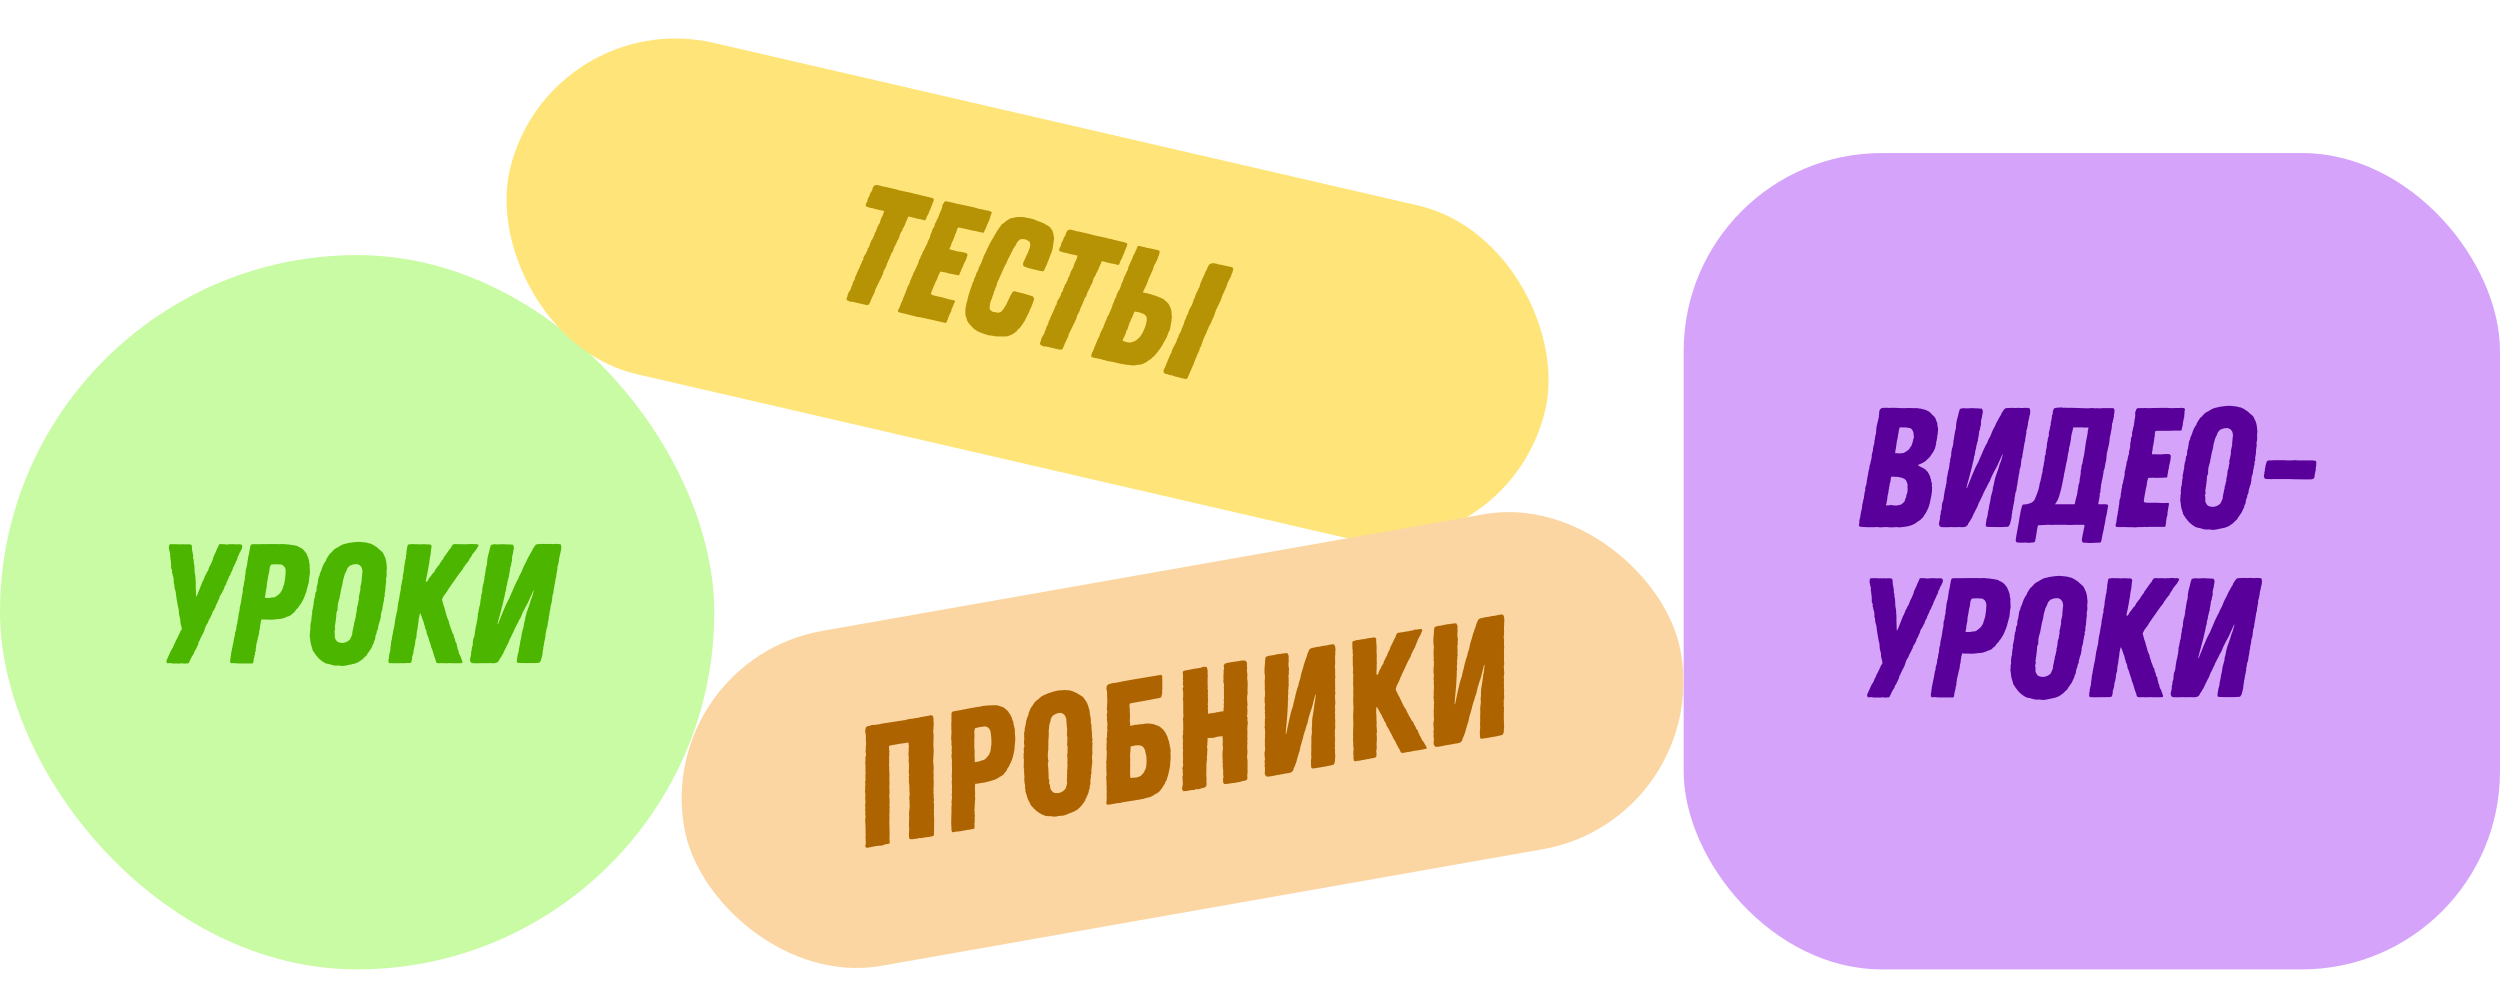
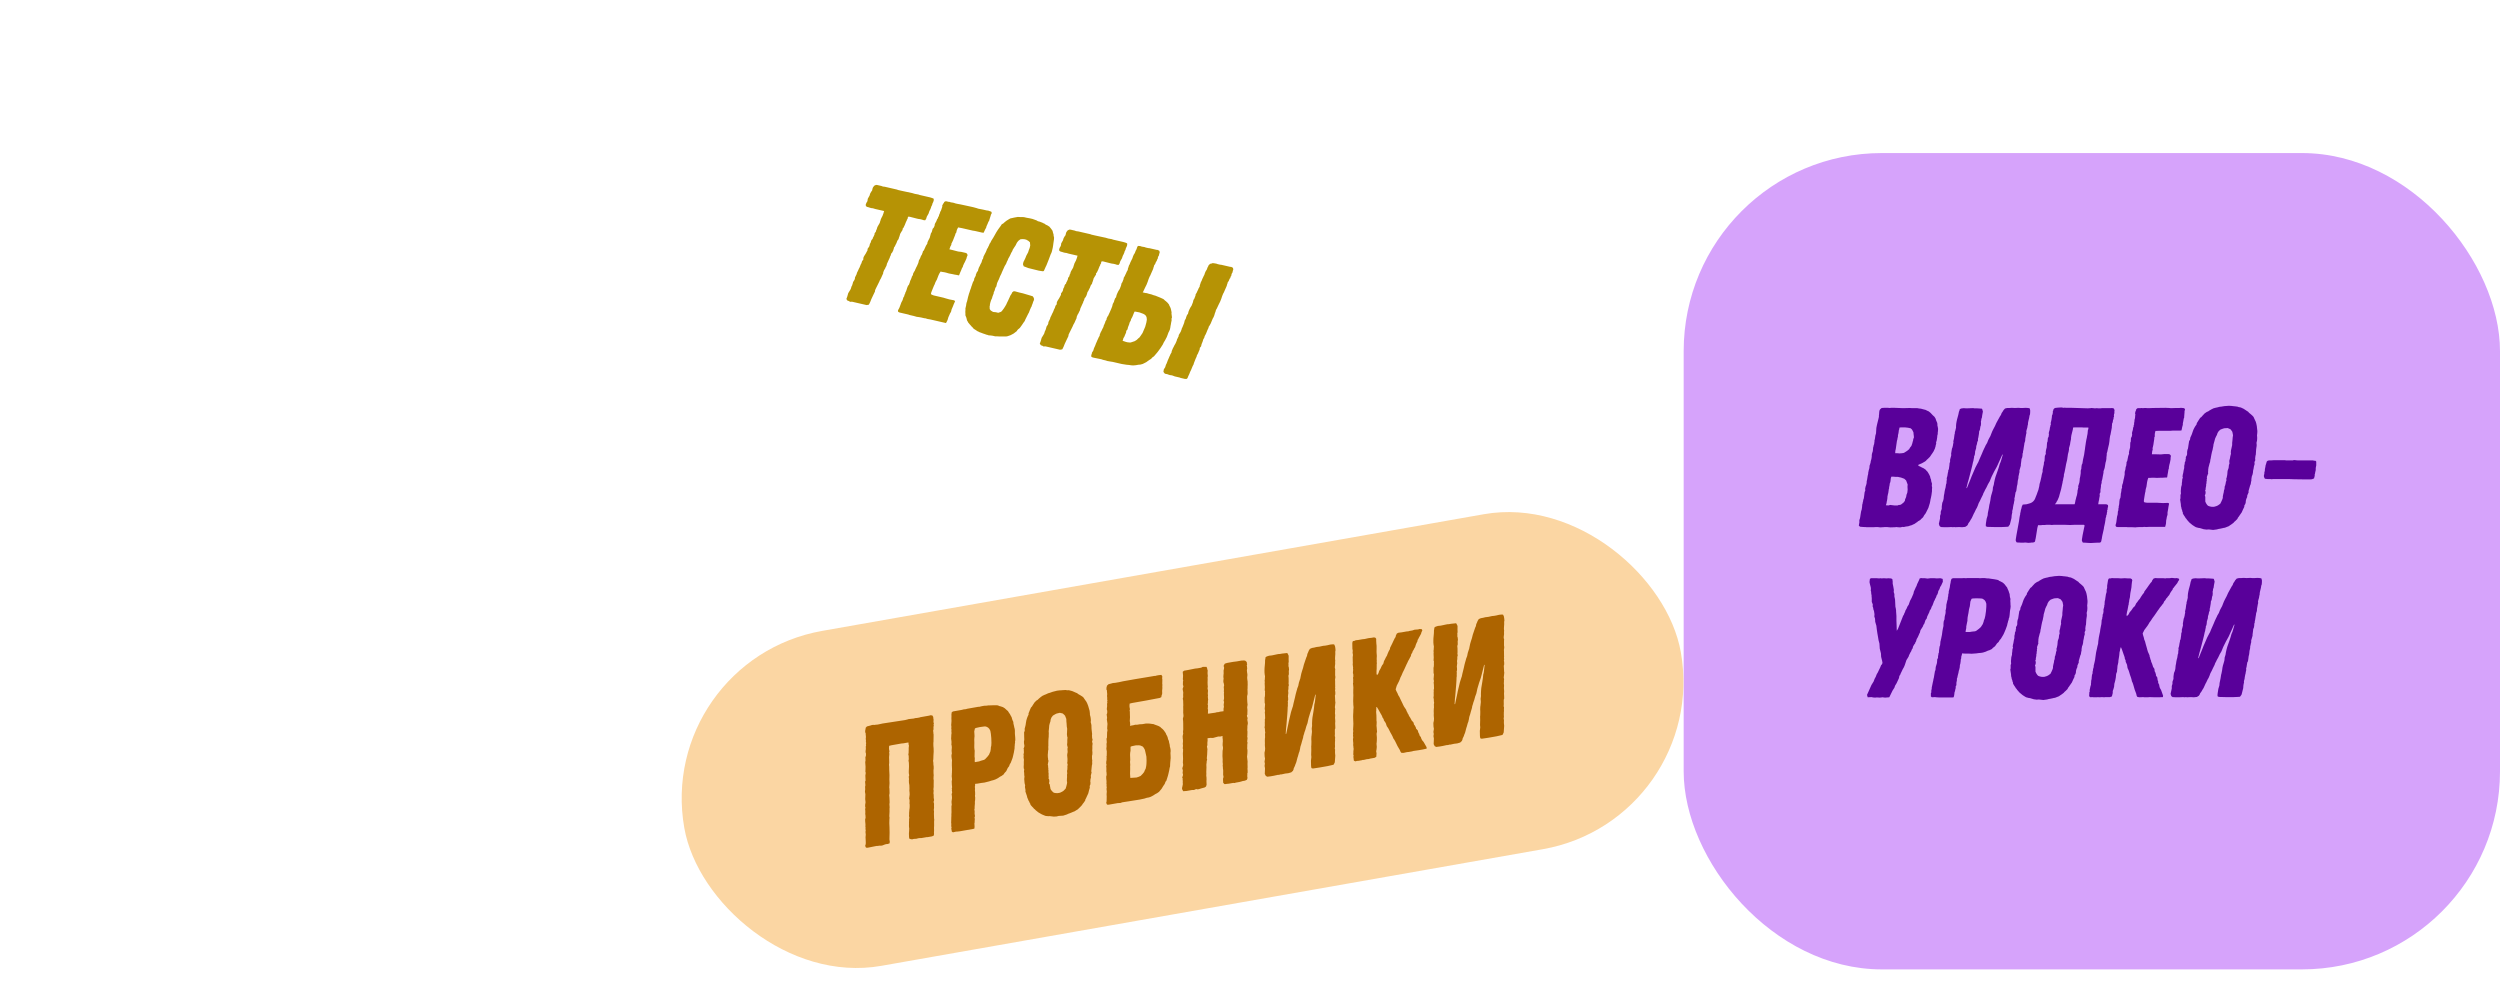
<svg xmlns="http://www.w3.org/2000/svg" width="294" height="118" viewBox="0 0 294 118" fill="none">
-   <rect y="30" width="84" height="84" rx="42" fill="#C8FBA3" />
-   <path d="M20.52 78.04L20.26 78.02L20.12 77.98L19.64 78L19.56 77.72L19.76 77.28L20.08 76.56L20.34 76.14L20.46 75.82L20.54 75.68L20.6 75.56L20.66 75.4L20.72 75.26L20.82 75.1L21 74.72L21.1 74.52L21.22 74.22L21.32 74.12L21.38 73.96L21.34 73.72L21.22 73.24L21.2 72.84L21.06 72.28L21.02 71.68L20.92 71.3L20.86 70.94L20.78 70.48L20.72 70.08L20.7 69.92L20.66 69.58L20.6 69.38L20.52 69.1V69L20.5 68.74L20.42 68.5L20.44 68.24L20.38 67.84L20.32 67.7L20.28 67.46L20.22 67.3L20.24 67.08L20.12 66.78V66.32L20.1 66.18V66.02L20.06 65.84L20.04 65.56L20 65.46L20.02 65.26L20 65.06L19.92 64.76L19.86 64.5V64.38L19.9 64.08L20.02 64H20.74L20.98 64.02L21.16 64L21.28 64.02L21.54 64L21.84 64.02L22.14 64L22.24 64.02H22.38L22.54 64.1L22.58 64.38V64.64L22.64 64.92L22.72 65.38L22.7 65.62L22.78 65.86V66.14L22.84 66.42L22.86 66.54L22.9 67.36L22.94 67.52L22.98 67.78V67.9L23.02 68.44V69L23.04 69.52L23.06 70.18L23.2 69.96L23.76 68.54L23.8 68.42L23.88 68.32L23.96 68.1L24.04 67.96L24.06 67.84L24.22 67.56L24.32 67.32L24.46 67.12L24.62 66.66L24.76 66.4L24.82 66.28L25 65.86L25.04 65.74L25.06 65.6L25.24 65.2L25.3 65.06L25.38 64.92L25.46 64.68L25.52 64.56L25.68 64.22L25.76 64.02L25.94 63.98L26.08 64H26.38L26.68 64.04L27 64H27.52L27.76 64.02L28.2 64L28.46 64.08L28.48 64.42L28.34 64.72L28.3 64.82L28.16 65.04L28.08 65.28L27.94 65.52L27.92 65.66L27.84 65.9L27.76 66L27.68 66.24L27.56 66.46L27.52 66.58L27.44 66.7L27.4 66.82L27.26 67.2L27.18 67.32L27.08 67.6L26.92 67.84L26.9 67.96L26.64 68.5L26.58 68.74L26.44 68.92L26.32 69.28L26.28 69.38L26.18 69.5L26.16 69.62L26 69.88L25.92 70L25.84 70.14L25.78 70.4L25.72 70.5L25.68 70.6L25.54 70.92L25.4 71.16L25.32 71.44L25.24 71.56L25.22 71.66L25.12 71.78L24.98 72.02L24.92 72.26L24.84 72.36L24.78 72.52L24.74 72.62L24.68 72.7L24.5 73.06L24.46 73.2L24.34 73.4L24.2 73.62L24 74.22L23.9 74.46L23.76 74.7L23.64 74.96L23.52 75.2L23.48 75.32L23.36 75.5L23.34 75.64L23.32 75.74L23.08 76.26L23.02 76.38L22.86 76.64L22.78 76.88L22.7 77L22.56 77.22L22.18 78L21.7 78.04L21.5 78.02L21.42 78L21.06 78.04L20.78 78.02H20.66L20.52 78.04ZM28.012 78.02L27.692 78L27.552 77.98L27.192 78L27.072 77.9V77.52L27.132 77.4L27.112 77.26L27.172 76.98V76.86L27.232 76.58L27.292 76.28L27.352 76.02L27.372 75.88L27.432 75.64L27.452 75.5L27.472 75.38L27.552 74.92L27.612 74.8L27.632 74.54L27.652 74.4L27.692 74.28L27.772 74.02L27.792 73.9L27.812 73.66V73.56L27.912 73.36V73.14L27.952 73.02V72.88L28.012 72.76L28.032 72.46L28.092 72.04L28.152 71.9L28.172 71.74L28.192 71.46L28.232 71.32L28.252 71.2L28.292 71.06L28.312 70.94L28.372 70.66L28.392 70.5L28.432 70.2L28.492 69.88L28.552 69.62V69.38L28.572 69.12L28.612 68.98L28.672 68.84L28.692 68.58L28.712 68.46L28.792 68.14L28.812 67.92L28.792 67.84L28.852 67.58L28.872 67.46L28.892 67.1L28.932 66.94L28.992 66.66L29.052 66.48L29.072 66.24L29.112 66.1V65.94L29.152 65.8L29.172 65.66V65.54L29.212 65.4L29.292 65.08L29.312 64.94L29.332 64.78L29.392 64.5L29.412 64.34L29.492 64.08L29.652 64H30.692L30.952 63.98L31.212 64L31.332 63.98H32.672L32.812 64L33.112 63.98H33.392L33.692 64.02H33.852L34.112 64.06L34.532 64.12L34.852 64.18L34.992 64.22L35.132 64.32L35.272 64.38L35.532 64.52L35.712 64.68L35.792 64.78L35.912 64.94L36.032 65.08L36.092 65.24L36.212 65.5L36.252 65.64L36.332 65.86L36.352 66.08L36.372 66.22L36.432 66.44L36.412 66.64L36.432 66.94V67.08L36.452 67.3L36.432 67.52L36.392 67.74L36.372 67.88L36.332 68.32L36.292 68.6L36.232 68.74L36.212 68.9L36.152 69.04L36.132 69.16L36.092 69.28L36.032 69.56L35.972 69.72L35.872 70L35.712 70.38L35.612 70.6L35.472 70.84L35.292 71.14L35.172 71.26L35.032 71.5L34.852 71.66L34.712 71.86L34.612 72L34.352 72.2L34.252 72.32L33.972 72.46L33.772 72.52L33.512 72.64L33.192 72.74L32.952 72.78L32.692 72.8L32.412 72.84L31.852 72.88L31.472 72.86H31.032L30.732 72.84V72.88L30.712 73.02L30.652 73.18L30.632 73.44L30.592 73.54L30.572 73.8L30.552 73.92L30.532 74.06L30.492 74.18L30.472 74.32V74.44L30.412 74.72L30.352 74.9L30.312 75.14L30.272 75.28L30.212 75.52L30.192 75.66L30.132 75.8V76L30.072 76.3V76.58L29.992 76.7V76.86L29.972 77L29.932 77.12L29.912 77.26L29.852 77.42L29.832 77.6L29.812 77.76L29.752 78L29.612 78.02H28.012ZM31.152 70.32H31.672L31.892 70.28L32.272 70.24L32.412 70.18L32.732 69.94L32.952 69.74L33.092 69.52L33.172 69.4L33.272 69.12L33.312 68.94L33.392 68.76L33.472 68.42L33.552 67.86L33.592 67.34V67L33.512 66.76L33.392 66.58L33.172 66.42L32.992 66.38L32.452 66.36L31.992 66.38L31.852 66.42L31.752 66.66L31.712 66.76L31.692 66.96L31.652 67.3L31.612 67.44L31.552 67.68L31.492 68.08L31.452 68.28L31.392 68.6L31.372 68.84V69L31.332 69.18L31.232 69.68V69.86L31.172 70.14L31.152 70.32ZM40.292 78.32L39.772 78.26L39.512 78.28L39.372 78.26L39.192 78.24L38.732 78.1L38.572 78.08L38.272 78L38.132 77.92L37.852 77.74L37.492 77.44L37.212 77.12L37.152 77.02L37.052 76.92L36.992 76.8L36.892 76.66L36.732 76.4V76.28L36.672 76.14L36.652 76.02L36.612 75.92L36.572 75.8L36.552 75.66L36.512 75.54L36.492 75.26L36.472 75.14L36.412 74.74L36.452 74.6V74.22L36.512 74.02L36.492 73.86V73.72L36.532 73.28L36.612 73V72.84L36.652 72.56V72.42L36.732 72.14L36.692 72.04L36.732 71.78L36.772 71.64L36.832 71.28L36.892 71.04V70.78L36.952 70.54V70.4L37.012 70.28L37.052 70.14V70.02L37.092 69.88L37.072 69.76L37.192 69.56L37.232 69.42V69.14L37.272 68.9L37.332 68.76L37.352 68.64L37.392 68.36L37.472 67.86L37.572 67.72L37.612 67.46L37.732 67.2L37.792 67.06L37.872 66.82L37.972 66.54L38.092 66.3L38.172 66.16L38.352 65.9L38.372 65.76L38.452 65.64L38.612 65.38L38.772 65.14L38.912 65.04L39.012 64.92L39.292 64.62L39.552 64.44L39.712 64.38L39.852 64.28L40.092 64.14L40.332 64.02L40.632 63.94L40.752 63.92L41.052 63.84L41.252 63.82L41.612 63.76L41.892 63.74L42.132 63.72L42.492 63.74L42.612 63.76L42.832 63.78L43.152 63.82L43.312 63.88L43.472 63.9L43.592 63.94L43.892 64.08L44.252 64.32L44.412 64.42L44.512 64.54L44.732 64.72L44.952 64.92L45.052 65.04L45.112 65.18L45.232 65.44L45.292 65.56L45.332 65.68L45.372 65.82L45.432 66.12L45.472 66.5L45.492 66.66V66.8L45.472 67.06L45.452 67.18L45.472 67.44V67.58L45.452 67.84L45.412 67.98L45.392 68.1L45.412 68.24V68.44L45.392 68.56L45.352 68.84L45.332 69.14L45.312 69.46L45.272 69.6L45.232 69.92L45.252 70.12L45.152 70.34L45.172 70.58L45.092 70.84L45.052 71.1L44.992 71.36L44.972 71.6L44.912 71.86L44.852 71.98L44.792 72.34V72.52L44.752 72.66L44.712 72.94L44.652 73.06L44.452 73.76L44.472 73.88L44.372 74.12L44.312 74.24L44.292 74.46L44.192 74.68L44.132 74.92V75.06L44.072 75.28L43.972 75.42L43.952 75.62L43.812 75.9L43.652 76.26L43.552 76.4L43.372 76.66L43.292 76.78L43.192 76.9L43.152 77.02L42.912 77.26L42.792 77.36L42.692 77.48L42.452 77.66L42.212 77.82L42.132 77.88L41.672 78.06L41.532 78.08L41.372 78.12L41.092 78.18L40.952 78.2L40.732 78.26L40.292 78.32ZM40.132 75.6H40.392L40.672 75.52L40.852 75.44L41.132 75.24L41.272 74.96L41.392 74.68L41.432 74.54V74.38L41.492 74.08L41.532 73.94L41.572 73.66L41.632 73.5L41.652 73.22L41.712 73.08L41.772 72.82L41.792 72.66L41.852 72.54V72.38L41.832 72.32L41.892 72.14L41.952 71.84L41.992 71.38L42.052 71.2L42.112 71.04L42.152 70.66L42.212 70.54L42.192 70.2L42.272 69.9L42.312 69.66L42.352 69.5L42.392 69.36L42.372 69.22L42.392 68.96L42.432 68.8L42.492 68.52L42.532 68.34V68.08L42.572 67.72L42.592 67.46L42.632 67.18L42.552 66.78L42.472 66.66L42.332 66.48L42.012 66.34L41.632 66.36L41.472 66.4L41.152 66.52L40.952 66.7L40.812 66.92L40.732 67.16L40.652 67.3L40.532 67.56L40.492 67.7L40.452 67.86L40.332 68.28V68.32L40.312 68.48L40.252 68.76L40.232 68.88L40.152 69.16L40.092 69.44L40.032 69.76L40.012 69.9L39.972 70.04L39.932 70.34L39.872 70.5L39.792 70.82L39.752 70.96L39.712 71.24V71.38L39.692 71.52L39.712 71.68L39.652 71.82L39.552 72.1L39.572 72.26L39.532 72.4L39.552 72.48L39.512 72.66V72.82L39.472 72.96V73.12L39.412 73.42V73.56L39.352 73.7L39.412 73.84L39.392 74.08L39.312 74.28L39.372 74.42V74.98L39.432 75.12L39.472 75.2L39.592 75.38L39.692 75.48L39.852 75.54L40.012 75.58L40.132 75.6ZM45.839 78L45.679 77.88L45.699 77.58V77.44L45.759 77.3L45.739 77.16L45.799 76.9L45.819 76.78L45.899 76.52V76.38L45.919 76.22V76.08L45.979 75.82V75.72L46.019 75.36L46.079 75.22L46.099 74.94L46.139 74.82V74.7L46.219 74.44V74.3L46.319 73.88L46.379 73.6L46.419 73.3L46.499 72.74L46.559 72.46L46.599 72.3L46.659 72L46.739 71.7L46.759 71.42L46.779 71.28L46.819 70.98L46.899 70.58L46.959 70.3L46.979 70.14L46.999 70L47.059 69.68L47.119 69.4L47.139 69.18L47.159 68.9L47.219 68.78V68.66L47.259 68.52L47.279 68.26L47.339 68.14L47.379 67.86L47.359 67.72L47.419 67.48L47.459 67.34V67.22L47.499 67.08V66.96L47.519 66.68L47.559 66.56L47.579 66.4L47.659 65.88L47.739 65.62V65.36L47.799 65.14V64.88L47.839 64.64L47.899 64.26L47.959 64.08L48.039 64.02H48.219L48.359 63.98L48.639 64H49.139L49.419 64.02L49.799 64H49.939L50.239 64.02H50.539L50.699 64.1L50.759 64.24L50.719 64.44L50.679 64.78L50.659 65.06L50.599 65.4L50.539 65.7L50.519 65.84L50.479 66.24L50.439 66.4L50.399 66.58L50.379 66.78L50.339 66.92V67.06L50.299 67.18L50.199 67.72L50.139 67.96L50.079 68.32L50.119 68.46L50.319 68.26L50.439 68.02L50.659 67.76L50.779 67.58L50.899 67.42L51.059 67.28L51.159 67.08L51.199 66.98L51.359 66.78L51.499 66.58L51.659 66.4L51.759 66.22L51.959 65.92L52.139 65.7L52.179 65.56L52.299 65.4L52.519 65.1L52.699 64.84L52.919 64.54L53.039 64.42L53.099 64.26L53.259 64.04L53.459 63.98L53.819 64H54.439L54.639 64.02L54.739 64H55.119L55.399 63.96L55.799 64L55.979 63.98L56.219 64.04L56.279 64.18L56.119 64.42L56.059 64.56L55.899 64.76L55.719 64.98L55.619 65.12L55.519 65.22L55.499 65.34L55.419 65.44L55.279 65.64L55.199 65.78L55.099 65.98L54.939 66.16L54.859 66.28L54.739 66.4L54.659 66.56L54.499 66.74L54.419 66.94L54.299 67.08L54.199 67.22L53.999 67.46L53.879 67.64L53.759 67.8L53.459 68.24L53.319 68.44L53.139 68.68L52.919 69.02L52.779 69.2L52.679 69.38L52.539 69.6L52.179 70.08L51.979 70.48L52.019 70.68L52.119 71L52.159 71.2L52.259 71.44L52.319 71.68L52.479 72.24L52.519 72.4L52.599 72.66L52.699 72.88L52.779 73.06L52.799 73.22L52.859 73.38L52.879 73.5L52.959 73.68L52.979 73.82L53.079 74.04L53.159 74.28L53.199 74.42L53.359 74.66L53.379 74.8V74.92L53.459 75.06L53.539 75.32V75.44L53.699 75.68L53.719 75.86L53.739 76L53.799 76.12V76.28L53.859 76.42L53.919 76.52L53.939 76.68L53.999 76.9L54.139 77.14L54.219 77.36L54.339 77.7L54.379 77.8L54.359 77.98L53.899 78H53.399L52.779 77.98L52.599 78H52.179L52.039 77.98L51.599 78L51.359 77.96L51.279 77.84L51.219 77.58L51.039 77.1L50.879 76.54L50.799 76.3L50.719 76.14L50.659 75.88L50.619 75.74L50.579 75.62L50.479 75.34L50.399 75.06L50.319 74.82L50.199 74.56L50.159 74.3L50.139 74.18L50.079 74.04L49.979 73.82V73.68L49.879 73.46L49.859 73.3L49.799 73.12L49.739 72.96L49.559 72.44L49.439 72.14H49.379L49.359 72.26L49.319 72.42L49.299 72.56L49.259 72.68L49.219 73.1L49.179 73.36L49.139 73.6L49.119 73.74V73.86L49.059 74.14L49.019 74.3L48.999 74.58L48.979 74.74L48.959 75L48.899 75.14L48.859 75.26L48.819 75.68L48.759 76L48.699 76.24L48.659 76.36L48.639 76.5L48.619 76.76L48.539 77.04L48.459 77.26V77.5L48.359 77.9L48.139 77.98H47.619L47.439 78L47.199 77.98L46.919 78H46.799L46.739 77.98L46.599 78H46.219L46.039 77.98L45.839 78ZM55.901 78L55.501 77.98L55.341 77.86L55.261 77.6L55.401 76.96V76.68L55.441 76.54L55.481 76.44V76.18L55.601 75.84V75.58L55.621 75.42L55.661 75.14L55.761 74.9L55.821 74.66L55.841 74.42L55.861 74.24L55.901 74.06L55.941 73.78L56.001 73.5L56.041 73.38L56.061 73.26L56.101 72.98L56.161 72.82V72.64L56.201 72.36L56.181 72.24L56.261 71.98L56.281 71.84L56.321 71.6L56.361 71.46V71.34L56.441 71.16L56.461 71L56.501 70.72L56.521 70.46L56.581 70.32V70.06L56.661 69.76L56.721 69.52L56.701 69.36L56.801 68.76L56.861 68.62L56.921 68.36L56.941 68.2L56.981 68.06L56.961 67.9L57.041 67.56L57.081 67.24L57.101 67.1L57.141 66.96V66.82L57.201 66.64L57.221 66.54L57.281 66.3V66.08L57.301 65.84L57.341 65.6L57.401 65.32L57.521 64.88L57.561 64.72L57.621 64.42L57.681 64.28L57.721 64.12L57.881 64.04L58.181 64L58.441 64.02H58.621L59.121 64H59.341L59.441 64.02H59.741L60.321 64.06L60.361 64.12L60.441 64.4L60.361 64.82L60.321 65.12L60.261 65.26L60.241 65.44L60.201 65.6L60.221 65.74L60.201 66.02L60.141 66.18L60.101 66.46L60.081 66.56L60.001 66.72L59.981 66.98L59.901 67.46L59.861 67.6V67.82L59.781 67.98L59.741 68.22L59.661 68.46L59.641 68.72L59.601 68.84L59.521 69.12V69.24L59.481 69.5L59.401 69.68V69.82L59.361 69.96L59.321 70.22L59.281 70.32L59.221 70.6L59.181 70.78L59.061 71.26L58.741 72.48L58.661 72.74L58.501 73.4H58.561L58.841 72.7L58.941 72.46L59.021 72.26L59.121 72L59.381 71.4L59.561 70.98L59.821 70.48L59.901 70.34L60.021 70.04L60.181 69.68L60.321 69.36L60.461 69.02L60.601 68.72L60.701 68.52L60.761 68.38L60.941 68.08L61.001 67.92L61.081 67.72L61.241 67.42L61.321 67.28L61.421 67.02L61.541 66.72L61.681 66.44L61.861 66.1L62.021 65.74L62.261 65.3L62.461 64.94L62.561 64.8L62.641 64.58L62.781 64.38L62.861 64.24L63.041 64.04L63.301 63.98H63.561L63.841 63.96L64.201 63.98L64.641 63.96L64.861 63.98H65.141L65.481 63.96L65.761 63.98L65.941 64.02L66.001 64.24V64.46L65.981 64.72L65.921 64.88L65.881 65.14L65.821 65.38L65.761 65.64L65.741 65.78V65.9L65.701 66.04L65.681 66.16L65.661 66.3L65.581 66.56L65.541 66.74L65.561 66.92L65.521 67.06L65.421 67.62V67.74L65.401 67.88L65.321 68.12L65.301 68.3L65.261 68.52L65.221 68.78L65.201 68.92L65.161 69.06V69.2L65.101 69.36V69.52L65.081 69.68L65.041 69.86L64.981 69.96L64.961 70.16L64.941 70.32L64.901 70.62V70.76L64.781 71.18L64.741 71.3V71.54L64.701 71.66L64.681 71.78L64.621 72.04V72.16L64.601 72.3L64.541 72.54L64.521 72.76L64.501 72.94L64.441 73.18L64.401 73.5L64.361 73.76L64.281 73.9L64.221 74.26L64.201 74.4L64.141 74.64L64.161 74.78L64.101 75.04L64.081 75.2L64.041 75.34L63.981 75.66L63.961 75.84L63.881 76.12L63.901 76.22L63.841 76.5L63.821 76.64L63.801 76.92L63.641 77.56L63.601 77.7L63.421 77.94L63.121 77.96L62.681 77.98H61.741L60.941 77.96L60.781 77.88V77.68L60.801 77.5L60.821 77.38L60.861 77.12L60.881 77L60.961 76.74L61.001 76.6L61.021 76.34L61.141 75.76L61.161 75.62L61.181 75.5L61.201 75.36L61.241 75.22L61.321 74.82L61.361 74.52L61.421 74.24L61.461 74.12L61.581 73.7L61.601 73.56L61.621 73.32L61.721 73L61.761 72.74L61.841 72.38L61.921 72.08L62.161 71.4L62.321 70.92L62.421 70.56L62.521 70.34L62.621 70.02L62.781 69.46H62.721L62.381 70.22L62.081 70.88L61.781 71.42L61.461 72.06L61.241 72.6L61.041 72.94L60.861 73.32L60.681 73.64L60.641 73.74L60.501 74L60.441 74.18L60.241 74.58L60.101 74.88L59.941 75.18L59.841 75.46L59.721 75.74L59.641 75.86L59.441 76.28L59.381 76.38L59.181 76.82L59.121 76.94L58.981 77.16L58.921 77.28L58.721 77.56L58.681 77.68L58.581 77.82L58.361 77.96L58.001 78L57.641 77.98L57.181 78L57.081 77.98L56.901 78L56.741 77.98L56.281 78H55.901Z" fill="#4CB500" />
-   <rect x="64.44" y="0.542" width="125" height="40" rx="20" transform="rotate(13 64.44 0.542)" fill="#FFE579" />
  <path d="M99.969 35.49L99.807 35.392L99.671 35.36L99.532 35.164L99.638 34.88L99.752 34.476L99.983 34.098L100.053 33.97L100.14 33.683L100.206 33.575L100.289 33.306L100.32 33.17L100.481 32.92L100.532 32.788L100.548 32.627L100.74 32.24L100.776 32.085L100.889 31.864L101.014 31.585L101.085 31.458L101.136 31.326L101.233 31.082L101.299 30.974L101.382 30.706L101.524 30.533L101.53 30.329L101.581 30.197L101.652 30.07L101.812 29.82L101.958 29.545L102.028 29.418L102.021 29.273L102.172 29.061L102.238 28.953L102.301 28.68L102.404 28.499L102.445 28.324L102.515 28.196L102.62 28.097L102.652 27.961L102.718 27.853L102.844 27.574L102.856 27.433L103.003 27.241L103.048 27.047L103.109 26.958L103.145 26.802L103.196 26.67L103.267 26.543L103.436 26.253L103.482 26.141L103.509 26.024L103.56 25.892L103.587 25.775L103.704 25.535L103.775 25.408L103.881 25.125L103.973 24.817L102.92 24.575L102.652 24.492L102.511 24.48L102.336 24.44L102.145 24.375L101.99 24.339L101.828 24.24L101.81 24.051L101.903 23.826L101.997 23.684L102.033 23.528L102.045 23.387L102.186 23.132L102.252 23.024L102.334 22.756L102.471 22.521L102.556 22.417L102.619 22.145L102.666 22.032L102.813 21.84L103.02 21.744L103.161 21.756L103.667 21.873L103.76 21.915L103.897 21.947L104.037 21.959L105.48 22.292L105.611 22.343L106.04 22.442L107.292 22.71L107.58 22.797L107.993 22.872L108.164 22.932L109.373 23.211L109.641 23.294L109.807 23.373L109.81 23.538L109.783 23.655L109.732 23.787L109.657 23.934L109.626 24.07L109.579 24.182L109.509 24.31L109.482 24.427L109.389 24.652L109.318 24.779L109.272 24.891L109.198 25.121L109.062 25.356L108.992 25.483L108.909 25.752L108.791 25.909L108.591 25.884L108.42 25.824L108.187 25.77L108.007 25.749L107.812 25.704L106.998 25.495L106.818 25.474L106.747 25.602L106.74 25.723L106.65 25.846L106.623 25.963L106.557 26.071L106.46 26.315L106.409 26.447L106.25 26.78L106.136 26.918L106.152 27.024L105.992 27.275L105.855 27.51L105.828 27.627L105.755 27.856L105.708 27.969L105.677 28.105L105.525 28.316L105.419 28.6L105.349 28.727L105.227 28.986L105.142 29.09L105.11 29.226L105.032 29.475L104.92 29.695L104.81 29.814L104.728 30.082L104.662 30.19L104.635 30.307L104.513 30.566L104.387 30.845L104.308 31.012L104.263 31.206L104.216 31.319L104.151 31.427L104.1 31.559L103.968 31.775L103.917 31.907L103.87 32.019L103.858 32.16L103.737 32.419L103.606 32.718L103.47 32.953L103.419 33.085L103.302 33.325L103.11 33.711L103.035 33.858L102.914 34.118L102.897 34.278L102.701 34.684L102.458 35.203L102.356 35.467L102.234 35.726L102.168 35.834L101.912 35.877L100.217 35.486L99.969 35.49ZM107.825 37.263L107.459 37.158L106.952 37.041L106.82 36.99L105.788 36.752L105.621 36.672L105.603 36.483L105.702 36.321L105.782 36.155L105.888 35.872L105.999 35.569L106.145 35.295L106.236 34.987L106.33 34.845L106.371 34.669L106.441 34.542L106.473 34.406L106.548 34.259L106.599 34.127L106.681 33.858L106.779 33.614L106.893 33.476L107.004 33.173L107.035 33.037L107.11 32.89L107.208 32.646L107.23 32.548L107.362 32.333L107.37 32.211L107.487 31.971L107.576 31.848L107.627 31.716L107.753 31.438L107.824 31.31L107.996 30.919L108.064 30.627L108.205 30.372L108.311 30.088L108.401 29.966L108.457 29.814L108.508 29.682L108.539 29.546L108.644 29.447L108.896 28.889L108.99 28.747L109.061 28.619L109.068 28.498L109.19 28.239L109.335 27.964L109.481 27.423L109.571 27.3L109.685 26.896L109.79 26.797L109.865 26.65L109.916 26.518L109.923 26.396L109.974 26.265L110.11 26.029L110.212 25.765L110.298 25.662L110.329 25.526L110.419 25.403L110.427 25.281L110.497 25.154L110.575 24.905L110.641 24.797L110.688 24.685L110.766 24.436L110.812 24.323L110.805 24.178L110.917 23.958L111.003 23.854L111.049 23.742L111.232 23.661L111.563 23.737L111.685 23.745L111.817 23.796L112.055 23.83L112.191 23.862L112.343 23.917L112.538 23.962L112.971 24.042L114.437 24.36L114.881 24.483L115.032 24.538L115.602 24.649L116.03 24.748L116.21 24.769L116.401 24.834L116.572 24.893L116.637 25.052L116.53 25.253L116.503 25.37L116.351 25.848L116.324 25.965L116.234 26.088L116.183 26.22L116.137 26.333L116.011 26.611L115.975 26.767L115.834 27.022L115.787 27.135L115.67 27.374L115.471 27.349L114.653 27.16L114.414 27.125L113.147 26.833L112.675 26.744L112.563 26.965L112.512 27.097L112.449 27.37L112.363 27.473L112.327 27.629L112.183 27.986L112.082 28.25L111.96 28.509L111.89 28.636L111.873 28.797L111.77 28.978L111.65 29.32L112 29.401L112.678 29.578L113.057 29.624L113.564 29.741L113.711 29.816L113.792 29.999L113.699 30.224L113.663 30.38L113.574 30.585L113.453 30.845L113.382 30.972L113.256 31.251L113.225 31.387L113.131 31.53L113.029 31.793L112.898 32.092L112.796 32.355L112.748 32.386L112.553 32.34L112.257 32.292L112.081 32.252L111.589 32.159L111.263 32.063L111.048 32.014L110.79 31.975L110.615 31.934L110.488 32.13L110.371 32.37L110.167 32.898L110.063 33.079L109.984 33.246L109.919 33.436L109.849 33.563L109.709 33.901L109.515 34.389L109.479 34.545L109.538 34.641L109.802 34.743L110.952 35.009L111.22 35.091L111.645 35.21L112.195 35.316L112.318 35.406L112.262 35.557L112.225 35.631L112.136 35.836L112.081 35.988L111.904 36.398L111.845 36.652L111.775 36.779L111.709 36.887L111.658 37.019L111.532 37.298L111.436 37.625L111.357 37.791L111.249 37.992L109.397 37.565L109.081 37.512L108.832 37.434L108.711 37.426L108.302 37.332L107.985 37.279L107.825 37.263ZM116.291 39.443L116.12 39.383L115.984 39.352L115.852 39.301L115.642 39.232L115.491 39.176L115.378 39.13L115.188 39.066L115.061 38.995L114.948 38.949L114.717 38.793L114.502 38.661L114.407 38.536L114.239 38.374L114.16 38.274L114.061 38.169L113.852 37.916L113.797 37.8L113.722 37.68L113.649 37.376L113.532 37.082L113.532 36.815L113.52 36.689L113.539 36.427L113.532 36.282L113.617 35.911L113.634 35.751L113.674 35.576L113.725 35.444L113.842 34.937L113.956 34.532L114.012 34.381L114.094 34.113L114.196 33.849L114.228 33.712L114.274 33.6L114.408 33.2L114.549 32.945L114.57 32.765L114.645 32.618L114.752 32.417L114.755 32.315L114.895 31.978L115 31.879L115.063 31.606L115.096 31.552L115.114 31.474L115.222 31.273L115.31 31.068L115.414 30.887L115.487 30.657L115.514 30.54L115.6 30.437L115.663 30.164L115.85 29.797L115.92 29.669L116.009 29.464L116.073 29.274L116.159 29.17L116.21 29.038L116.28 28.911L116.327 28.799L116.378 28.667L116.468 28.544L116.585 28.304L116.811 27.946L117.018 27.583L117.159 27.328L117.352 27.024L117.504 26.812L117.684 26.567L117.811 26.37L117.975 26.285L118.156 26.121L118.357 25.962L118.693 25.753L118.832 25.682L119.112 25.624L119.243 25.592L119.693 25.512L120.037 25.529L120.304 25.529L120.445 25.541L120.737 25.609L121.112 25.675L121.424 25.747L121.898 25.918L122.059 26.017L122.254 26.062L122.518 26.164L122.631 26.21L122.758 26.281L122.89 26.332L122.954 26.408L123.16 26.497L123.41 26.657L123.618 26.91L123.788 27.155L123.804 27.261L123.861 27.459L123.897 27.57L123.905 27.715L123.957 27.933L123.947 28.156L123.912 28.395L123.873 28.652L123.852 28.832L123.804 29.129L123.705 29.558L123.641 29.748L123.566 29.895L123.459 30.178L123.348 30.481L123.056 31.214L122.981 31.361L122.767 31.845L122.671 31.905L122.432 31.871L122.155 31.827L120.932 31.524L120.385 31.316L120.298 31.07L120.361 30.797L120.431 30.67L120.59 30.337L120.692 30.073L120.908 29.672L120.986 29.423L121.088 29.159L121.155 28.866L121.119 28.489L120.932 28.322L120.677 28.181L120.463 28.132L120.22 28.117L119.988 28.145L119.763 28.319L119.677 28.423L119.587 28.546L119.433 28.859L119.277 29.09L119.084 29.394L119.057 29.511L118.925 29.727L118.799 30.006L118.686 30.226L118.587 30.388L118.536 30.52L118.49 30.632L118.419 30.76L118.317 31.023L118.152 31.293L117.817 32.037L117.761 32.188L117.611 32.482L117.56 32.614L117.463 32.858L117.388 33.005L117.262 33.284L117.167 33.693L117.077 33.816L117.026 33.948L116.99 34.104L116.939 34.236L116.869 34.363L116.857 34.504L116.704 34.9L116.668 35.056L116.547 35.315L116.464 35.583L116.419 35.778L116.412 35.9L116.38 36.036L116.391 36.346L116.515 36.519L116.785 36.684L117.106 36.717L117.398 36.784L117.711 36.672L117.812 36.592L118.049 36.278L118.209 36.027L118.345 35.792L118.392 35.679L118.434 35.587L118.546 35.366L118.672 35.087L118.752 34.921L118.803 34.789L118.959 34.558L119.043 34.372L119.215 34.248L119.375 34.264L119.878 34.401L120.287 34.495L121.228 34.774L121.458 34.848L121.562 35.016L121.609 35.17L121.559 35.385L121.493 35.492L121.462 35.629L121.365 35.873L121.296 36.083L121.234 36.171L121.183 36.303L121.146 36.377L120.993 36.773L120.927 36.88L120.697 37.341L120.585 37.561L120.534 37.693L120.463 37.82L120.378 37.924L120.189 38.209L120.038 38.42L119.948 38.543L119.843 38.642L119.718 38.736L119.633 38.84L119.567 38.947L119.194 39.231L118.843 39.417L118.486 39.54L118.336 39.566L117.802 39.566L117.555 39.571L117.312 39.556L117.045 39.556L116.753 39.488L116.495 39.449L116.291 39.443ZM122.716 40.742L122.554 40.643L122.418 40.612L122.279 40.415L122.385 40.132L122.499 39.727L122.73 39.349L122.8 39.222L122.887 38.934L122.953 38.826L123.036 38.558L123.067 38.422L123.228 38.171L123.279 38.039L123.295 37.879L123.487 37.492L123.523 37.336L123.635 37.116L123.761 36.837L123.832 36.71L123.883 36.578L123.98 36.333L124.046 36.225L124.129 35.957L124.271 35.785L124.277 35.581L124.328 35.449L124.399 35.322L124.559 35.071L124.705 34.797L124.775 34.669L124.768 34.524L124.919 34.313L124.985 34.205L125.048 33.932L125.151 33.751L125.192 33.575L125.262 33.448L125.367 33.349L125.399 33.212L125.465 33.105L125.591 32.826L125.603 32.685L125.75 32.493L125.795 32.298L125.856 32.21L125.892 32.054L125.943 31.922L126.014 31.794L126.183 31.505L126.229 31.393L126.256 31.276L126.307 31.144L126.334 31.027L126.451 30.787L126.522 30.66L126.628 30.376L126.72 30.069L125.667 29.826L125.399 29.744L125.258 29.732L125.083 29.691L124.892 29.627L124.737 29.591L124.575 29.492L124.557 29.303L124.65 29.078L124.744 28.936L124.78 28.78L124.792 28.639L124.933 28.384L124.999 28.276L125.081 28.008L125.218 27.772L125.303 27.669L125.366 27.396L125.413 27.284L125.56 27.092L125.767 26.996L125.908 27.008L126.414 27.125L126.507 27.167L126.644 27.198L126.784 27.21L128.227 27.543L128.358 27.594L128.787 27.693L130.039 27.962L130.327 28.049L130.74 28.124L130.911 28.184L132.12 28.463L132.388 28.545L132.554 28.625L132.557 28.789L132.53 28.906L132.479 29.038L132.404 29.185L132.373 29.322L132.326 29.434L132.256 29.561L132.229 29.678L132.136 29.903L132.065 30.031L132.019 30.143L131.945 30.372L131.809 30.608L131.739 30.735L131.656 31.003L131.538 31.161L131.338 31.135L131.167 31.075L130.934 31.021L130.754 31L130.559 30.955L129.745 30.747L129.565 30.726L129.494 30.853L129.487 30.975L129.397 31.098L129.37 31.215L129.304 31.323L129.207 31.567L129.156 31.699L128.997 32.032L128.883 32.169L128.899 32.276L128.739 32.526L128.602 32.761L128.575 32.879L128.502 33.108L128.455 33.22L128.424 33.357L128.272 33.568L128.166 33.851L128.096 33.979L127.974 34.238L127.889 34.342L127.857 34.478L127.779 34.727L127.667 34.947L127.557 35.066L127.475 35.334L127.409 35.442L127.382 35.559L127.26 35.818L127.134 36.097L127.055 36.263L127.01 36.458L126.963 36.571L126.898 36.678L126.847 36.81L126.715 37.026L126.664 37.158L126.617 37.27L126.605 37.411L126.484 37.671L126.353 37.969L126.217 38.204L126.166 38.336L126.049 38.576L125.857 38.963L125.782 39.11L125.661 39.369L125.644 39.529L125.448 39.936L125.205 40.454L125.103 40.718L124.981 40.978L124.915 41.086L124.659 41.129L122.964 40.737L122.716 40.742ZM130.197 42.449L130.065 42.398L129.695 42.312L129.563 42.261L129.388 42.221L128.662 42.074L128.506 42.038L128.34 41.958L128.331 41.73L128.392 41.642L128.409 41.481L128.569 41.231L128.656 40.943L128.778 40.684L128.829 40.552L128.884 40.401L129.01 40.122L129.061 39.99L129.136 39.843L129.187 39.711L129.323 39.476L129.331 39.354L129.47 39.017L129.56 38.894L129.55 38.851L129.578 38.816L129.658 38.65L129.728 38.523L129.775 38.41L129.806 38.274L129.881 38.127L129.979 37.882L130.001 37.785L130.133 37.569L130.141 37.448L130.258 37.208L130.347 37.085L130.398 36.953L130.478 36.787L130.65 36.395L130.697 36.283L130.799 36.019L130.862 35.746L131.003 35.492L131.034 35.355L131.136 35.091L131.25 34.953L131.309 34.7L131.402 34.475L131.518 34.235L131.679 33.985L131.832 33.589L131.895 33.316L131.985 33.194L132.087 32.93L132.133 32.817L132.145 32.676L132.277 32.461L132.324 32.348L132.441 32.108L132.492 31.976L132.628 31.741L132.64 31.6L132.696 31.449L132.773 31.2L132.835 31.111L132.937 30.848L133.054 30.608L133.166 30.387L133.24 30.158L133.328 29.953L133.456 29.756L133.562 29.473L133.628 29.365L133.679 29.233L133.748 29.023L133.834 28.92L134.076 28.935L134.286 29.004L134.583 29.052L134.754 29.112L135.027 29.175L135.168 29.187L136.006 29.38L136.147 29.392L136.347 29.5L136.38 29.713L136.334 29.826L136.275 30.079L136.223 30.128L136.154 30.338L136.146 30.46L136.07 30.524L136.03 30.699L135.949 30.783L135.847 31.047L135.728 31.205L135.692 31.36L135.646 31.473L135.614 31.609L135.568 31.722L135.353 32.206L135.265 32.411L135.199 32.519L135.106 32.744L135.055 32.876L134.981 33.105L134.93 33.237L134.833 33.482L134.721 33.702L134.604 33.942L134.562 34.035L134.44 34.294L134.379 34.383L134.69 34.455L134.87 34.475L135.119 34.553L135.392 34.616L135.695 34.727L135.851 34.763L136.452 35.005L136.731 35.131L136.858 35.201L136.991 35.335L137.114 35.425L137.317 35.615L137.476 35.816L137.512 35.927L137.612 36.114L137.678 36.273L137.72 36.447L137.778 36.727L137.766 36.868L137.823 37.333L137.772 37.465L137.781 37.693L137.736 37.888L137.688 38.184L137.657 38.321L137.627 38.54L137.577 38.754L137.489 38.959L137.418 39.087L137.307 39.39L137.205 39.654L137.135 39.781L137.06 39.928L136.99 40.055L136.858 40.271L136.736 40.53L136.642 40.673L136.481 40.923L136.24 41.257L136.093 41.449L135.699 41.912L135.555 42.002L135.364 42.205L135.172 42.325L134.952 42.479L134.804 42.588L134.385 42.8L134.101 42.878L133.892 42.891L133.592 42.945L133.278 42.975L133.035 42.96L132.777 42.921L132.495 42.897L131.921 42.806L130.849 42.558L130.572 42.515L130.197 42.449ZM138.849 44.446L138.718 44.395L138.152 44.265L137.889 44.163L137.733 44.127L137.592 44.115L137.382 44.046L137.25 43.995L137.09 43.978L136.943 43.903L136.818 43.731L136.866 43.434L137.027 43.184L137.114 42.896L137.184 42.769L137.286 42.505L137.342 42.353L137.468 42.075L137.519 41.943L137.593 41.796L137.644 41.664L137.781 41.428L137.788 41.307L137.928 40.97L138.036 40.769L138.115 40.602L138.214 40.441L138.294 40.274L138.387 40.049L138.418 39.913L138.489 39.785L138.535 39.673L138.606 39.546L138.618 39.405L138.853 39.008L138.959 38.724L138.986 38.607L139.057 38.48L139.108 38.348L139.154 38.236L139.256 37.972L139.319 37.699L139.46 37.444L139.492 37.308L139.594 37.044L139.708 36.906L139.766 36.653L139.859 36.428L139.976 36.188L140.136 35.938L140.289 35.542L140.352 35.269L140.442 35.146L140.544 34.882L140.591 34.77L140.603 34.629L140.735 34.413L140.781 34.301L140.898 34.061L140.949 33.929L141.086 33.694L141.098 33.553L141.153 33.401L141.231 33.152L141.293 33.064L141.394 32.8L141.511 32.56L141.558 32.448L141.624 32.34L141.697 32.111L141.786 31.905L141.913 31.709L142.02 31.426L142.086 31.318L142.137 31.186L142.318 31.022L142.468 30.995L142.603 30.944L142.744 30.956L143.041 31.004L143.211 31.064L143.484 31.127L143.625 31.139L144.658 31.378L144.799 31.39L145 31.498L145.033 31.711L144.986 31.823L144.928 32.076L144.875 32.126L144.806 32.336L144.799 32.457L144.722 32.522L144.682 32.697L144.601 32.781L144.499 33.045L144.381 33.202L144.345 33.358L144.298 33.471L144.267 33.607L144.22 33.719L144.006 34.203L143.917 34.409L143.851 34.517L143.758 34.742L143.707 34.874L143.634 35.103L143.583 35.235L143.485 35.479L143.373 35.7L143.256 35.939L143.214 36.032L143.093 36.292L142.994 36.453L142.953 36.629L142.902 36.761L142.847 36.912L142.815 37.049L142.718 37.293L142.614 37.474L142.382 38.036L142.241 38.291L142.151 38.414L142.115 38.57L141.998 38.81L141.901 39.054L141.808 39.279L141.667 39.534L141.631 39.69L141.49 39.945L141.454 40.101L141.352 40.364L141.31 40.457L141.247 40.73L141.104 40.903L141.074 41.121L140.948 41.4L140.893 41.552L140.757 41.787L140.721 41.943L140.599 42.202L140.497 42.466L140.4 42.71L140.368 42.847L140.26 43.048L140.074 43.497L139.957 43.737L139.855 44.001L139.738 44.241L139.683 44.392L139.584 44.554L139.356 44.563L138.849 44.446ZM132.417 40.211L132.612 40.256L132.914 40.284L133.044 40.253L133.444 40.119L133.684 39.969L133.87 39.787L133.994 39.692L134.146 39.481L134.363 39.161L134.498 38.844L134.675 38.433L134.812 37.931L134.869 37.595L134.845 37.343L134.768 37.141L134.581 36.974L134.434 36.899L133.999 36.737L133.508 36.645L133.425 36.646L133.346 36.812L133.248 37.057L133.155 37.282L133.014 37.536L132.978 37.692L132.837 37.947L132.801 38.103L132.699 38.367L132.657 38.46L132.594 38.733L132.452 38.905L132.422 39.124L132.296 39.403L132.241 39.554L132.104 39.789L132.068 39.945L132.017 40.077L132.417 40.211Z" fill="#B69305" />
  <rect x="198" y="18" width="96" height="96" rx="23.294" fill="#D6A3FB" />
  <path d="M221.12 62.02L220.8 61.98H220.64L220.32 62H219.5L219.38 61.98H219.22L218.92 61.96L218.74 61.94L218.6 61.82L218.62 61.66L218.66 61.46V61.16L218.72 61L218.76 60.82L218.8 60.54L218.84 60.3L218.86 60.16L218.94 59.9L218.98 59.62L219 59.34L219.04 59.22L219.06 59.08L219.1 58.94L219.12 58.78L219.18 58.62L219.2 58.5L219.24 58.2L219.28 57.88L219.36 57.68L219.34 57.48L219.4 57.2L219.46 57.04L219.5 56.88L219.52 56.76V56.62L219.58 56.36L219.62 56.1L219.64 55.96L219.7 55.72V55.6L219.72 55.52L219.76 55.32L219.84 55.04L219.86 54.76L219.9 54.66L219.98 54.4L220 54.24L220.08 53.96L220.12 53.68V53.52L220.14 53.38L220.18 53.24L220.24 53.06L220.26 52.88L220.28 52.64L220.32 52.5L220.34 52.38L220.4 52.22L220.42 52.04L220.44 51.92V51.78L220.48 51.66L220.5 51.54L220.54 51.24L220.62 50.96L220.66 50.32L220.72 50.02L220.78 49.76L220.9 49.28L220.96 49.02V48.86L220.98 48.72L221 48.42L221.04 48.24L221.1 48.14L221.28 47.98L221.56 47.96H222.06L222.18 47.98L222.4 47.96H222.82L223.8 48L224.6 47.98L224.88 48H225.48L225.7 48.04L225.9 48.06L226.2 48.14L226.44 48.2L226.64 48.3L226.82 48.38L227.04 48.56L227.3 48.84L227.48 49L227.56 49.12L227.62 49.22L227.7 49.46L227.82 49.74L227.84 49.9V50.04L227.88 50.2L227.92 50.44L227.9 50.74L227.88 50.86V51L227.86 51.12L227.82 51.26V51.38L227.78 51.64L227.76 51.78L227.68 52.04L227.7 52.16L227.66 52.3L227.64 52.36L227.62 52.5L227.58 52.62L227.54 52.76L227.48 52.88L227.4 53.06L227.26 53.28L227.12 53.48L226.96 53.72L226.7 53.98L226.6 54.06L226.5 54.18L226.4 54.26L226.26 54.34L226.02 54.48L225.78 54.58L225.6 54.66V54.78L225.8 54.86L226.02 54.98L226.2 55.06L226.44 55.22L226.56 55.36L226.68 55.48L226.8 55.68L226.88 55.82L226.98 56.04L227.02 56.24L227.08 56.36L227.12 56.62L227.2 56.88L227.18 57.14L227.22 57.34L227.2 57.52V57.78L227.18 57.92L227.14 58.22L227.08 58.52L227.02 58.78L227 58.92L226.94 59.2L226.9 59.32L226.86 59.46L226.82 59.58L226.78 59.72L226.46 60.36L226.28 60.6L226.16 60.82L226.06 60.92L225.92 61.04L225.84 61.14L225.68 61.24L225.56 61.3L225.46 61.4L225.32 61.48L225.22 61.56L225.12 61.62L224.98 61.68L224.82 61.76L224.6 61.82L224.44 61.88L224.32 61.9L224.14 61.92L223.88 61.98L223.76 61.96L223.46 62.02L223.16 62L223.02 61.98L222.88 62L222.34 62.02L222.08 62L221.92 61.98H221.64L221.48 62H221.42L221.12 62.02ZM223.38 53.32L223.66 53.3L223.9 53.26L224.06 53.16L224.28 53.02L224.52 52.82L224.62 52.64L224.78 52.44L224.88 52.16L224.94 51.92L224.98 51.8L225 51.64L225.08 51.44L225.06 51.22L225.04 51.08L225.02 50.84L224.9 50.6L224.84 50.5L224.68 50.36L224.56 50.34L224.38 50.3L224.02 50.26H223.52L223.36 50.3V50.44L223.3 50.62L223.28 50.8L223.26 50.94L223.2 51.18V51.32L223.14 51.58L223.12 51.72L223.08 51.84L222.94 52.82L222.9 52.98L222.88 53.18V53.3H223.14L223.38 53.32ZM222.1 59.44L222.28 59.38L222.78 59.44H223.16L223.3 59.38H223.44L223.58 59.32L223.76 59.18L223.9 59.06L224.02 58.88L224.04 58.72L224.14 58.5L224.18 58.36L224.2 58.2L224.3 57.94L224.34 57.58L224.32 57.24L224.34 56.98L224.16 56.5L223.94 56.3L223.56 56.16L223.36 56.12L223.2 56.08H222.92L222.7 56.06H222.42L222.36 56.24L222.32 56.6L222.28 56.76L222.24 56.84L222.2 57.14L222.16 57.28V57.42L222.12 57.54L222.1 57.7L222.06 57.98L222.02 58.12L221.96 58.42V58.56L221.92 58.84L221.88 59L221.86 59.16L221.78 59.42L222.1 59.44ZM228.65 62L228.25 61.98L228.09 61.86L228.01 61.6L228.15 60.96V60.68L228.19 60.54L228.23 60.44V60.18L228.35 59.84V59.58L228.37 59.42L228.41 59.14L228.51 58.9L228.57 58.66L228.59 58.42L228.61 58.24L228.65 58.06L228.69 57.78L228.75 57.5L228.79 57.38L228.81 57.26L228.85 56.98L228.91 56.82V56.64L228.95 56.36L228.93 56.24L229.01 55.98L229.03 55.84L229.07 55.6L229.11 55.46V55.34L229.19 55.16L229.21 55L229.25 54.72L229.27 54.46L229.33 54.32V54.06L229.41 53.76L229.47 53.52L229.45 53.36L229.55 52.76L229.61 52.62L229.67 52.36L229.69 52.2L229.73 52.06L229.71 51.9L229.79 51.56L229.83 51.24L229.85 51.1L229.89 50.96V50.82L229.95 50.64L229.97 50.54L230.03 50.3V50.08L230.05 49.84L230.09 49.6L230.15 49.32L230.27 48.88L230.31 48.72L230.37 48.42L230.43 48.28L230.47 48.12L230.63 48.04L230.93 48L231.19 48.02H231.37L231.87 48H232.09L232.19 48.02H232.49L233.07 48.06L233.11 48.12L233.19 48.4L233.11 48.82L233.07 49.12L233.01 49.26L232.99 49.44L232.95 49.6L232.97 49.74L232.95 50.02L232.89 50.18L232.85 50.46L232.83 50.56L232.75 50.72L232.73 50.98L232.65 51.46L232.61 51.6V51.82L232.53 51.98L232.49 52.22L232.41 52.46L232.39 52.72L232.35 52.84L232.27 53.12V53.24L232.23 53.5L232.15 53.68V53.82L232.11 53.96L232.07 54.22L232.03 54.32L231.97 54.6L231.93 54.78L231.81 55.26L231.49 56.48L231.41 56.74L231.25 57.4H231.31L231.59 56.7L231.69 56.46L231.77 56.26L231.87 56L232.13 55.4L232.31 54.98L232.57 54.48L232.65 54.34L232.77 54.04L232.93 53.68L233.07 53.36L233.21 53.02L233.35 52.72L233.45 52.52L233.51 52.38L233.69 52.08L233.75 51.92L233.83 51.72L233.99 51.42L234.07 51.28L234.17 51.02L234.29 50.72L234.43 50.44L234.61 50.1L234.77 49.74L235.01 49.3L235.21 48.94L235.31 48.8L235.39 48.58L235.53 48.38L235.61 48.24L235.79 48.04L236.05 47.98H236.31L236.59 47.96L236.95 47.98L237.39 47.96L237.61 47.98H237.89L238.23 47.96L238.51 47.98L238.69 48.02L238.75 48.24V48.46L238.73 48.72L238.67 48.88L238.63 49.14L238.57 49.38L238.51 49.64L238.49 49.78V49.9L238.45 50.04L238.43 50.16L238.41 50.3L238.33 50.56L238.29 50.74L238.31 50.92L238.27 51.06L238.17 51.62V51.74L238.15 51.88L238.07 52.12L238.05 52.3L238.01 52.52L237.97 52.78L237.95 52.92L237.91 53.06V53.2L237.85 53.36V53.52L237.83 53.68L237.79 53.86L237.73 53.96L237.71 54.16L237.69 54.32L237.65 54.62V54.76L237.53 55.18L237.49 55.3V55.54L237.45 55.66L237.43 55.78L237.37 56.04V56.16L237.35 56.3L237.29 56.54L237.27 56.76L237.25 56.94L237.19 57.18L237.15 57.5L237.11 57.76L237.03 57.9L236.97 58.26L236.95 58.4L236.89 58.64L236.91 58.78L236.85 59.04L236.83 59.2L236.79 59.34L236.73 59.66L236.71 59.84L236.63 60.12L236.65 60.22L236.59 60.5L236.57 60.64L236.55 60.92L236.39 61.56L236.35 61.7L236.17 61.94L235.87 61.96L235.43 61.98H234.49L233.69 61.96L233.53 61.88V61.68L233.55 61.5L233.57 61.38L233.61 61.12L233.63 61L233.71 60.74L233.75 60.6L233.77 60.34L233.89 59.76L233.91 59.62L233.93 59.5L233.95 59.36L233.99 59.22L234.07 58.82L234.11 58.52L234.17 58.24L234.21 58.12L234.33 57.7L234.35 57.56L234.37 57.32L234.47 57L234.51 56.74L234.59 56.38L234.67 56.08L234.91 55.4L235.07 54.92L235.17 54.56L235.27 54.34L235.37 54.02L235.53 53.46H235.47L235.13 54.22L234.83 54.88L234.53 55.42L234.21 56.06L233.99 56.6L233.79 56.94L233.61 57.32L233.43 57.64L233.39 57.74L233.25 58L233.19 58.18L232.99 58.58L232.85 58.88L232.69 59.18L232.59 59.46L232.47 59.74L232.39 59.86L232.19 60.28L232.13 60.38L231.93 60.82L231.87 60.94L231.73 61.16L231.67 61.28L231.47 61.56L231.43 61.68L231.33 61.82L231.11 61.96L230.75 62L230.39 61.98L229.93 62L229.83 61.98L229.65 62L229.49 61.98L229.03 62H228.65ZM245.853 63.86L245.493 63.84L245.213 63.82H245.073L244.933 63.8L244.833 63.6V63.44L244.913 62.94L245.093 62.06L245.153 61.8L245.073 61.72H243.893L243.453 61.74L242.893 61.72H241.493L241.293 61.74L241.113 61.72H240.633L240.473 61.74H240.153L240.053 61.76H239.673L239.633 61.94L239.593 62.08L239.453 62.96L239.393 63.32L239.353 63.48L239.333 63.62L239.273 63.74L239.093 63.8H238.933L238.793 63.82L238.553 63.84L238.173 63.8L237.933 63.82H237.653L237.433 63.8H237.293L237.153 63.78L237.053 63.6V63.44L237.133 62.94L237.433 61.3L237.493 60.86L237.513 60.76L237.533 60.64L237.573 60.5V60.4L237.633 60.14L237.653 60L237.733 59.74L237.753 59.6L237.873 59.34L238.333 59.3L238.613 59.22C239.013 59.127 239.273 58.873 239.393 58.46L239.533 58.12L239.613 57.88L239.713 57.62L239.773 57.36L239.813 57.2L239.853 56.92L239.953 56.58L240.073 56.06L240.093 55.92L240.133 55.74L240.213 55.48V55.26L240.313 54.78L240.353 54.62L240.373 54.34L240.433 54.22L240.473 53.62L240.553 53.46L240.593 53.32L240.573 53.2L240.613 52.92L240.693 52.62L240.733 52.06L240.793 51.92L240.833 51.5L240.913 51.38L240.933 51.22L240.953 51.08L240.933 50.96L240.953 50.82L241.033 50.56L241.073 50.28L241.113 50.16L241.133 50.02L241.193 49.88L241.153 49.76L241.193 49.62L241.253 49.36L241.273 49.22L241.293 49.1L241.313 48.86L241.373 48.74L241.413 48.54V48.36L241.473 48.24L241.493 48.12L241.653 47.98L241.973 47.94L242.333 47.92H242.473L242.673 47.96L242.813 47.94L242.973 47.96H243.653L245.533 48.02L245.833 48L245.973 47.98L246.373 48.02L246.573 48L246.753 48.02H247.033L247.173 48H248.233L248.373 47.98L248.593 48.04L248.673 48.24L248.653 48.36V48.62L248.613 48.68L248.593 48.9L248.613 49.02L248.553 49.1V49.28L248.493 49.38L248.453 49.66L248.373 49.84V50L248.353 50.12V50.26L248.333 50.38L248.233 50.9L248.193 51.12L248.153 51.24L248.113 51.48L248.093 51.62L248.073 51.86L248.053 52L248.013 52.26L247.953 52.5L247.893 52.76L247.873 52.86L247.813 53.14L247.753 53.32V53.5L247.733 53.64L247.713 53.8V53.94L247.673 54.2L247.613 54.4L247.513 55L247.473 55.14L247.373 55.42V55.58L247.273 56.1L247.233 56.34L247.153 56.62V56.78L247.073 57.06V57.22L247.033 57.5L247.013 57.6V57.88L246.913 58.08L246.933 58.3L246.873 58.6L246.853 58.76L246.793 59.02L246.753 59.3H247.613L247.773 59.32L247.893 59.4L247.913 59.54L247.853 59.8V59.92L247.793 60.04L247.813 60.16L247.773 60.28L247.753 60.5L247.693 60.62V60.72L247.613 60.98V61.08L247.553 61.44V61.46L247.493 61.74L247.433 62L247.413 62.18L247.233 62.98L247.193 63.2L247.173 63.34L247.133 63.5L247.113 63.64L247.053 63.76L246.913 63.82H246.593L245.853 63.86ZM241.653 59.3H243.973L244.013 59.18L244.053 58.98L244.073 58.86L244.133 58.64L244.173 58.46L244.233 58.28L244.273 58.1L244.313 57.86V57.72L244.353 57.58L244.373 57.46L244.413 57.32L244.393 57.18L244.533 56.74L244.573 56.44V56.32L244.633 56.04L244.653 55.92L244.693 55.64V55.36L244.773 55.08V54.94L244.813 54.66L244.893 54.5L244.933 54.24L244.973 54L245.033 53.74L245.093 53.46L245.153 53.04L245.193 52.8L245.213 52.62L245.253 52.34L245.273 52.22L245.293 52.06L245.333 51.84L245.353 51.72L245.413 51.46L245.433 51.32L245.493 51.02L245.533 50.6L245.593 50.44V50.28H245.013L244.833 50.26H243.993L243.793 50.28L243.773 50.48L243.593 51.2L243.573 51.34L243.553 51.46V51.62L243.473 52L243.433 52.28L243.313 52.7V52.86L243.273 53.1L243.193 53.4L243.093 54.08L242.973 54.58L242.893 55.02L242.793 55.52L242.713 55.82V55.96L242.693 56.08L242.653 56.22L242.613 56.48L242.573 56.6L242.553 56.76L242.473 57.12L242.393 57.5L242.333 57.72L242.213 58.14L242.133 58.44L242.073 58.58L241.973 58.82L241.893 58.94L241.793 59.14L241.653 59.3ZM251.121 62.02L250.741 62H250.221L250.081 61.98H249.021L248.841 61.94L248.781 61.76L248.841 61.58L248.881 61.4L248.921 61.1L248.961 60.78L249.041 60.48L249.061 60.16L249.121 60V59.82L249.161 59.68V59.54L249.201 59.38L249.221 59.24L249.241 58.96L249.281 58.7L249.361 58.54L249.401 58.22V58.08L249.441 57.92L249.481 57.66V57.56L249.561 57.32L249.541 57.2L249.601 56.94L249.661 56.8L249.681 56.66L249.741 56.36L249.781 56.22L249.861 55.8V55.5L249.941 55.22L249.981 54.92L250.041 54.78L250.061 54.62L250.081 54.48V54.34L250.161 54.22L250.281 53.62L250.341 53.46L250.381 53.32L250.361 53.2L250.421 52.92L250.501 52.62L250.521 52.06L250.581 51.92L250.601 51.5L250.681 51.38L250.721 51.22L250.741 51.08L250.721 50.96L250.741 50.82L250.821 50.56L250.861 50.28L250.921 50.16V50.02L250.981 49.88L250.961 49.76L251.001 49.62L251.021 49.36L251.061 49.24L251.081 49.12L251.101 48.86L251.121 48.74L251.081 48.6L251.141 48.36L251.201 48.24L251.221 48.12L251.381 48H251.721L251.841 47.98L251.981 48L252.221 47.98H252.361L252.521 48H252.721L253.161 47.98L254.661 47.96L255.121 47.98L255.281 48L255.861 47.98H256.301L256.481 47.96L256.681 47.98L256.861 48L256.961 48.14L256.901 48.36V48.48L256.861 48.98V49.1L256.801 49.24L256.781 49.38L256.761 49.5L256.701 49.8V49.96L256.621 50.24L256.601 50.36L256.541 50.62L256.341 50.64H255.501L255.261 50.66H253.961L253.481 50.68L253.421 50.92L253.401 51.06V51.34L253.341 51.46V51.62L253.281 52L253.241 52.28L253.181 52.56L253.141 52.7L253.161 52.86L253.101 53.06L253.061 53.42H253.421L254.121 53.44L254.501 53.4H255.021L255.181 53.44L255.301 53.6L255.261 53.84V54L255.221 54.22L255.161 54.5L255.121 54.64L255.061 54.94V55.08L255.001 55.24L254.961 55.52L254.901 55.84L254.861 56.12L254.821 56.16H254.621L254.321 56.18H254.141L253.641 56.2L253.301 56.18H253.081L252.821 56.2H252.641L252.561 56.42L252.501 56.68L252.421 57.24L252.361 57.44L252.321 57.62L252.301 57.82L252.261 57.96L252.201 58.32L252.121 58.84V59L252.201 59.08L252.481 59.12H253.661L253.941 59.14L254.381 59.16L254.941 59.14L255.081 59.2L255.061 59.36L255.041 59.44L255.001 59.66L254.981 59.82L254.901 60.26V60.52L254.861 60.66L254.821 60.78L254.801 60.92L254.741 61.22L254.721 61.56L254.681 61.74L254.621 61.96H252.721L252.401 61.98L252.141 61.96L252.021 61.98H251.601L251.281 62L251.121 62.02ZM260.263 62.32L259.743 62.26L259.483 62.28L259.343 62.26L259.163 62.24L258.703 62.1L258.543 62.08L258.243 62L258.103 61.92L257.823 61.74L257.463 61.44L257.183 61.12L257.123 61.02L257.023 60.92L256.963 60.8L256.863 60.66L256.703 60.4V60.28L256.643 60.14L256.623 60.02L256.583 59.92L256.543 59.8L256.523 59.66L256.483 59.54L256.463 59.26L256.443 59.14L256.383 58.74L256.423 58.6V58.22L256.483 58.02L256.463 57.86V57.72L256.503 57.28L256.583 57V56.84L256.623 56.56V56.42L256.703 56.14L256.663 56.04L256.703 55.78L256.743 55.64L256.803 55.28L256.863 55.04V54.78L256.923 54.54V54.4L256.983 54.28L257.023 54.14V54.02L257.063 53.88L257.043 53.76L257.163 53.56L257.203 53.42V53.14L257.243 52.9L257.303 52.76L257.323 52.64L257.363 52.36L257.443 51.86L257.543 51.72L257.583 51.46L257.703 51.2L257.763 51.06L257.843 50.82L257.943 50.54L258.063 50.3L258.143 50.16L258.323 49.9L258.343 49.76L258.423 49.64L258.583 49.38L258.743 49.14L258.883 49.04L258.983 48.92L259.263 48.62L259.523 48.44L259.683 48.38L259.823 48.28L260.063 48.14L260.303 48.02L260.603 47.94L260.723 47.92L261.023 47.84L261.223 47.82L261.583 47.76L261.863 47.74L262.103 47.72L262.463 47.74L262.583 47.76L262.803 47.78L263.123 47.82L263.283 47.88L263.443 47.9L263.563 47.94L263.863 48.08L264.223 48.32L264.383 48.42L264.483 48.54L264.703 48.72L264.923 48.92L265.023 49.04L265.083 49.18L265.203 49.44L265.263 49.56L265.303 49.68L265.343 49.82L265.403 50.12L265.443 50.5L265.463 50.66V50.8L265.443 51.06L265.423 51.18L265.443 51.44V51.58L265.423 51.84L265.383 51.98L265.363 52.1L265.383 52.24V52.44L265.363 52.56L265.323 52.84L265.303 53.14L265.283 53.46L265.243 53.6L265.203 53.92L265.223 54.12L265.123 54.34L265.143 54.58L265.063 54.84L265.023 55.1L264.963 55.36L264.943 55.6L264.883 55.86L264.823 55.98L264.763 56.34V56.52L264.723 56.66L264.683 56.94L264.623 57.06L264.423 57.76L264.443 57.88L264.343 58.12L264.283 58.24L264.263 58.46L264.163 58.68L264.103 58.92V59.06L264.043 59.28L263.943 59.42L263.923 59.62L263.783 59.9L263.623 60.26L263.523 60.4L263.343 60.66L263.263 60.78L263.163 60.9L263.123 61.02L262.883 61.26L262.763 61.36L262.663 61.48L262.423 61.66L262.183 61.82L262.103 61.88L261.643 62.06L261.503 62.08L261.343 62.12L261.063 62.18L260.923 62.2L260.703 62.26L260.263 62.32ZM260.103 59.6H260.363L260.643 59.52L260.823 59.44L261.103 59.24L261.243 58.96L261.363 58.68L261.403 58.54V58.38L261.463 58.08L261.503 57.94L261.543 57.66L261.603 57.5L261.623 57.22L261.683 57.08L261.743 56.82L261.763 56.66L261.823 56.54V56.38L261.803 56.32L261.863 56.14L261.923 55.84L261.963 55.38L262.023 55.2L262.083 55.04L262.123 54.66L262.183 54.54L262.163 54.2L262.243 53.9L262.283 53.66L262.323 53.5L262.363 53.36L262.343 53.22L262.363 52.96L262.403 52.8L262.463 52.52L262.503 52.34V52.08L262.543 51.72L262.563 51.46L262.603 51.18L262.523 50.78L262.443 50.66L262.303 50.48L261.983 50.34L261.603 50.36L261.443 50.4L261.123 50.52L260.923 50.7L260.783 50.92L260.703 51.16L260.623 51.3L260.503 51.56L260.463 51.7L260.423 51.86L260.303 52.28V52.32L260.283 52.48L260.223 52.76L260.203 52.88L260.123 53.16L260.063 53.44L260.003 53.76L259.983 53.9L259.943 54.04L259.903 54.34L259.843 54.5L259.763 54.82L259.723 54.96L259.683 55.24V55.38L259.663 55.52L259.683 55.68L259.623 55.82L259.523 56.1L259.543 56.26L259.503 56.4L259.523 56.48L259.483 56.66V56.82L259.443 56.96V57.12L259.383 57.42V57.56L259.323 57.7L259.383 57.84L259.363 58.08L259.283 58.28L259.343 58.42V58.98L259.403 59.12L259.443 59.2L259.563 59.38L259.663 59.48L259.823 59.54L259.983 59.58L260.103 59.6ZM271.17 56.38L269.77 56.36L269.25 56.34H267.29L267.15 56.36L267.01 56.34H266.73L266.51 56.32L266.35 56.3L266.25 56.1L266.23 55.96L266.29 55.68V55.54L266.33 55.42L266.35 55.3V55.18L266.41 54.9L266.43 54.74L266.49 54.56L266.57 54.28L266.65 54.2L266.83 54.14H267.13L267.39 54.12H268.69L268.85 54.14H269.65L269.77 54.1L270.17 54.14H271.99L272.15 54.18H272.29L272.39 54.28V54.74L272.35 54.92L272.33 55.06V55.28L272.27 55.54L272.25 55.68L272.21 55.8V55.96L272.13 56.26L271.89 56.36L271.69 56.38H271.17ZM220.52 82.04L220.26 82.02L220.12 81.98L219.64 82L219.56 81.72L219.76 81.28L220.08 80.56L220.34 80.14L220.46 79.82L220.54 79.68L220.6 79.56L220.66 79.4L220.72 79.26L220.82 79.1L221 78.72L221.1 78.52L221.22 78.22L221.32 78.12L221.38 77.96L221.34 77.72L221.22 77.24L221.2 76.84L221.06 76.28L221.02 75.68L220.92 75.3L220.86 74.94L220.78 74.48L220.72 74.08L220.7 73.92L220.66 73.58L220.6 73.38L220.52 73.1V73L220.5 72.74L220.42 72.5L220.44 72.24L220.38 71.84L220.32 71.7L220.28 71.46L220.22 71.3L220.24 71.08L220.12 70.78V70.32L220.1 70.18V70.02L220.06 69.84L220.04 69.56L220 69.46L220.02 69.26L220 69.06L219.92 68.76L219.86 68.5V68.38L219.9 68.08L220.02 68H220.74L220.98 68.02L221.16 68L221.28 68.02L221.54 68L221.84 68.02L222.14 68L222.24 68.02H222.38L222.54 68.1L222.58 68.38V68.64L222.64 68.92L222.72 69.38L222.7 69.62L222.78 69.86V70.14L222.84 70.42L222.86 70.54L222.9 71.36L222.94 71.52L222.98 71.78V71.9L223.02 72.44V73L223.04 73.52L223.06 74.18L223.2 73.96L223.76 72.54L223.8 72.42L223.88 72.32L223.96 72.1L224.04 71.96L224.06 71.84L224.22 71.56L224.32 71.32L224.46 71.12L224.62 70.66L224.76 70.4L224.82 70.28L225 69.86L225.04 69.74L225.06 69.6L225.24 69.2L225.3 69.06L225.38 68.92L225.46 68.68L225.52 68.56L225.68 68.22L225.76 68.02L225.94 67.98L226.08 68H226.38L226.68 68.04L227 68H227.52L227.76 68.02L228.2 68L228.46 68.08L228.48 68.42L228.34 68.72L228.3 68.82L228.16 69.04L228.08 69.28L227.94 69.52L227.92 69.66L227.84 69.9L227.76 70L227.68 70.24L227.56 70.46L227.52 70.58L227.44 70.7L227.4 70.82L227.26 71.2L227.18 71.32L227.08 71.6L226.92 71.84L226.9 71.96L226.64 72.5L226.58 72.74L226.44 72.92L226.32 73.28L226.28 73.38L226.18 73.5L226.16 73.62L226 73.88L225.92 74L225.84 74.14L225.78 74.4L225.72 74.5L225.68 74.6L225.54 74.92L225.4 75.16L225.32 75.44L225.24 75.56L225.22 75.66L225.12 75.78L224.98 76.02L224.92 76.26L224.84 76.36L224.78 76.52L224.74 76.62L224.68 76.7L224.5 77.06L224.46 77.2L224.34 77.4L224.2 77.62L224 78.22L223.9 78.46L223.76 78.7L223.64 78.96L223.52 79.2L223.48 79.32L223.36 79.5L223.34 79.64L223.32 79.74L223.08 80.26L223.02 80.38L222.86 80.64L222.78 80.88L222.7 81L222.56 81.22L222.18 82L221.7 82.04L221.5 82.02L221.42 82L221.06 82.04L220.78 82.02H220.66L220.52 82.04ZM228.012 82.02L227.692 82L227.552 81.98L227.192 82L227.072 81.9V81.52L227.132 81.4L227.112 81.26L227.172 80.98V80.86L227.232 80.58L227.292 80.28L227.352 80.02L227.372 79.88L227.432 79.64L227.452 79.5L227.472 79.38L227.552 78.92L227.612 78.8L227.632 78.54L227.652 78.4L227.692 78.28L227.772 78.02L227.792 77.9L227.812 77.66V77.56L227.912 77.36V77.14L227.952 77.02V76.88L228.012 76.76L228.032 76.46L228.092 76.04L228.152 75.9L228.172 75.74L228.192 75.46L228.232 75.32L228.252 75.2L228.292 75.06L228.312 74.94L228.372 74.66L228.392 74.5L228.432 74.2L228.492 73.88L228.552 73.62V73.38L228.572 73.12L228.612 72.98L228.672 72.84L228.692 72.58L228.712 72.46L228.792 72.14L228.812 71.92L228.792 71.84L228.852 71.58L228.872 71.46L228.892 71.1L228.932 70.94L228.992 70.66L229.052 70.48L229.072 70.24L229.112 70.1V69.94L229.152 69.8L229.172 69.66V69.54L229.212 69.4L229.292 69.08L229.312 68.94L229.332 68.78L229.392 68.5L229.412 68.34L229.492 68.08L229.652 68H230.692L230.952 67.98L231.212 68L231.332 67.98H232.672L232.812 68L233.112 67.98H233.392L233.692 68.02H233.852L234.112 68.06L234.532 68.12L234.852 68.18L234.992 68.22L235.132 68.32L235.272 68.38L235.532 68.52L235.712 68.68L235.792 68.78L235.912 68.94L236.032 69.08L236.092 69.24L236.212 69.5L236.252 69.64L236.332 69.86L236.352 70.08L236.372 70.22L236.432 70.44L236.412 70.64L236.432 70.94V71.08L236.452 71.3L236.432 71.52L236.392 71.74L236.372 71.88L236.332 72.32L236.292 72.6L236.232 72.74L236.212 72.9L236.152 73.04L236.132 73.16L236.092 73.28L236.032 73.56L235.972 73.72L235.872 74L235.712 74.38L235.612 74.6L235.472 74.84L235.292 75.14L235.172 75.26L235.032 75.5L234.852 75.66L234.712 75.86L234.612 76L234.352 76.2L234.252 76.32L233.972 76.46L233.772 76.52L233.512 76.64L233.192 76.74L232.952 76.78L232.692 76.8L232.412 76.84L231.852 76.88L231.472 76.86H231.032L230.732 76.84V76.88L230.712 77.02L230.652 77.18L230.632 77.44L230.592 77.54L230.572 77.8L230.552 77.92L230.532 78.06L230.492 78.18L230.472 78.32V78.44L230.412 78.72L230.352 78.9L230.312 79.14L230.272 79.28L230.212 79.52L230.192 79.66L230.132 79.8V80L230.072 80.3V80.58L229.992 80.7V80.86L229.972 81L229.932 81.12L229.912 81.26L229.852 81.42L229.832 81.6L229.812 81.76L229.752 82L229.612 82.02H228.012ZM231.152 74.32H231.672L231.892 74.28L232.272 74.24L232.412 74.18L232.732 73.94L232.952 73.74L233.092 73.52L233.172 73.4L233.272 73.12L233.312 72.94L233.392 72.76L233.472 72.42L233.552 71.86L233.592 71.34V71L233.512 70.76L233.392 70.58L233.172 70.42L232.992 70.38L232.452 70.36L231.992 70.38L231.852 70.42L231.752 70.66L231.712 70.76L231.692 70.96L231.652 71.3L231.612 71.44L231.552 71.68L231.492 72.08L231.452 72.28L231.392 72.6L231.372 72.84V73L231.332 73.18L231.232 73.68V73.86L231.172 74.14L231.152 74.32ZM240.292 82.32L239.772 82.26L239.512 82.28L239.372 82.26L239.192 82.24L238.732 82.1L238.572 82.08L238.272 82L238.132 81.92L237.852 81.74L237.492 81.44L237.212 81.12L237.152 81.02L237.052 80.92L236.992 80.8L236.892 80.66L236.732 80.4V80.28L236.672 80.14L236.652 80.02L236.612 79.92L236.572 79.8L236.552 79.66L236.512 79.54L236.492 79.26L236.472 79.14L236.412 78.74L236.452 78.6V78.22L236.512 78.02L236.492 77.86V77.72L236.532 77.28L236.612 77V76.84L236.652 76.56V76.42L236.732 76.14L236.692 76.04L236.732 75.78L236.772 75.64L236.832 75.28L236.892 75.04V74.78L236.952 74.54V74.4L237.012 74.28L237.052 74.14V74.02L237.092 73.88L237.072 73.76L237.192 73.56L237.232 73.42V73.14L237.272 72.9L237.332 72.76L237.352 72.64L237.392 72.36L237.472 71.86L237.572 71.72L237.612 71.46L237.732 71.2L237.792 71.06L237.872 70.82L237.972 70.54L238.092 70.3L238.172 70.16L238.352 69.9L238.372 69.76L238.452 69.64L238.612 69.38L238.772 69.14L238.912 69.04L239.012 68.92L239.292 68.62L239.552 68.44L239.712 68.38L239.852 68.28L240.092 68.14L240.332 68.02L240.632 67.94L240.752 67.92L241.052 67.84L241.252 67.82L241.612 67.76L241.892 67.74L242.132 67.72L242.492 67.74L242.612 67.76L242.832 67.78L243.152 67.82L243.312 67.88L243.472 67.9L243.592 67.94L243.892 68.08L244.252 68.32L244.412 68.42L244.512 68.54L244.732 68.72L244.952 68.92L245.052 69.04L245.112 69.18L245.232 69.44L245.292 69.56L245.332 69.68L245.372 69.82L245.432 70.12L245.472 70.5L245.492 70.66V70.8L245.472 71.06L245.452 71.18L245.472 71.44V71.58L245.452 71.84L245.412 71.98L245.392 72.1L245.412 72.24V72.44L245.392 72.56L245.352 72.84L245.332 73.14L245.312 73.46L245.272 73.6L245.232 73.92L245.252 74.12L245.152 74.34L245.172 74.58L245.092 74.84L245.052 75.1L244.992 75.36L244.972 75.6L244.912 75.86L244.852 75.98L244.792 76.34V76.52L244.752 76.66L244.712 76.94L244.652 77.06L244.452 77.76L244.472 77.88L244.372 78.12L244.312 78.24L244.292 78.46L244.192 78.68L244.132 78.92V79.06L244.072 79.28L243.972 79.42L243.952 79.62L243.812 79.9L243.652 80.26L243.552 80.4L243.372 80.66L243.292 80.78L243.192 80.9L243.152 81.02L242.912 81.26L242.792 81.36L242.692 81.48L242.452 81.66L242.212 81.82L242.132 81.88L241.672 82.06L241.532 82.08L241.372 82.12L241.092 82.18L240.952 82.2L240.732 82.26L240.292 82.32ZM240.132 79.6H240.392L240.672 79.52L240.852 79.44L241.132 79.24L241.272 78.96L241.392 78.68L241.432 78.54V78.38L241.492 78.08L241.532 77.94L241.572 77.66L241.632 77.5L241.652 77.22L241.712 77.08L241.772 76.82L241.792 76.66L241.852 76.54V76.38L241.832 76.32L241.892 76.14L241.952 75.84L241.992 75.38L242.052 75.2L242.112 75.04L242.152 74.66L242.212 74.54L242.192 74.2L242.272 73.9L242.312 73.66L242.352 73.5L242.392 73.36L242.372 73.22L242.392 72.96L242.432 72.8L242.492 72.52L242.532 72.34V72.08L242.572 71.72L242.592 71.46L242.632 71.18L242.552 70.78L242.472 70.66L242.332 70.48L242.012 70.34L241.632 70.36L241.472 70.4L241.152 70.52L240.952 70.7L240.812 70.92L240.732 71.16L240.652 71.3L240.532 71.56L240.492 71.7L240.452 71.86L240.332 72.28V72.32L240.312 72.48L240.252 72.76L240.232 72.88L240.152 73.16L240.092 73.44L240.032 73.76L240.012 73.9L239.972 74.04L239.932 74.34L239.872 74.5L239.792 74.82L239.752 74.96L239.712 75.24V75.38L239.692 75.52L239.712 75.68L239.652 75.82L239.552 76.1L239.572 76.26L239.532 76.4L239.552 76.48L239.512 76.66V76.82L239.472 76.96V77.12L239.412 77.42V77.56L239.352 77.7L239.412 77.84L239.392 78.08L239.312 78.28L239.372 78.42V78.98L239.432 79.12L239.472 79.2L239.592 79.38L239.692 79.48L239.852 79.54L240.012 79.58L240.132 79.6ZM245.839 82L245.679 81.88L245.699 81.58V81.44L245.759 81.3L245.739 81.16L245.799 80.9L245.819 80.78L245.899 80.52V80.38L245.919 80.22V80.08L245.979 79.82V79.72L246.019 79.36L246.079 79.22L246.099 78.94L246.139 78.82V78.7L246.219 78.44V78.3L246.319 77.88L246.379 77.6L246.419 77.3L246.499 76.74L246.559 76.46L246.599 76.3L246.659 76L246.739 75.7L246.759 75.42L246.779 75.28L246.819 74.98L246.899 74.58L246.959 74.3L246.979 74.14L246.999 74L247.059 73.68L247.119 73.4L247.139 73.18L247.159 72.9L247.219 72.78V72.66L247.259 72.52L247.279 72.26L247.339 72.14L247.379 71.86L247.359 71.72L247.419 71.48L247.459 71.34V71.22L247.499 71.08V70.96L247.519 70.68L247.559 70.56L247.579 70.4L247.659 69.88L247.739 69.62V69.36L247.799 69.14V68.88L247.839 68.64L247.899 68.26L247.959 68.08L248.039 68.02H248.219L248.359 67.98L248.639 68H249.139L249.419 68.02L249.799 68H249.939L250.239 68.02H250.539L250.699 68.1L250.759 68.24L250.719 68.44L250.679 68.78L250.659 69.06L250.599 69.4L250.539 69.7L250.519 69.84L250.479 70.24L250.439 70.4L250.399 70.58L250.379 70.78L250.339 70.92V71.06L250.299 71.18L250.199 71.72L250.139 71.96L250.079 72.32L250.119 72.46L250.319 72.26L250.439 72.02L250.659 71.76L250.779 71.58L250.899 71.42L251.059 71.28L251.159 71.08L251.199 70.98L251.359 70.78L251.499 70.58L251.659 70.4L251.759 70.22L251.959 69.92L252.139 69.7L252.179 69.56L252.299 69.4L252.519 69.1L252.699 68.84L252.919 68.54L253.039 68.42L253.099 68.26L253.259 68.04L253.459 67.98L253.819 68H254.439L254.639 68.02L254.739 68H255.119L255.399 67.96L255.799 68L255.979 67.98L256.219 68.04L256.279 68.18L256.119 68.42L256.059 68.56L255.899 68.76L255.719 68.98L255.619 69.12L255.519 69.22L255.499 69.34L255.419 69.44L255.279 69.64L255.199 69.78L255.099 69.98L254.939 70.16L254.859 70.28L254.739 70.4L254.659 70.56L254.499 70.74L254.419 70.94L254.299 71.08L254.199 71.22L253.999 71.46L253.879 71.64L253.759 71.8L253.459 72.24L253.319 72.44L253.139 72.68L252.919 73.02L252.779 73.2L252.679 73.38L252.539 73.6L252.179 74.08L251.979 74.48L252.019 74.68L252.119 75L252.159 75.2L252.259 75.44L252.319 75.68L252.479 76.24L252.519 76.4L252.599 76.66L252.699 76.88L252.779 77.06L252.799 77.22L252.859 77.38L252.879 77.5L252.959 77.68L252.979 77.82L253.079 78.04L253.159 78.28L253.199 78.42L253.359 78.66L253.379 78.8V78.92L253.459 79.06L253.539 79.32V79.44L253.699 79.68L253.719 79.86L253.739 80L253.799 80.12V80.28L253.859 80.42L253.919 80.52L253.939 80.68L253.999 80.9L254.139 81.14L254.219 81.36L254.339 81.7L254.379 81.8L254.359 81.98L253.899 82H253.399L252.779 81.98L252.599 82H252.179L252.039 81.98L251.599 82L251.359 81.96L251.279 81.84L251.219 81.58L251.039 81.1L250.879 80.54L250.799 80.3L250.719 80.14L250.659 79.88L250.619 79.74L250.579 79.62L250.479 79.34L250.399 79.06L250.319 78.82L250.199 78.56L250.159 78.3L250.139 78.18L250.079 78.04L249.979 77.82V77.68L249.879 77.46L249.859 77.3L249.799 77.12L249.739 76.96L249.559 76.44L249.439 76.14H249.379L249.359 76.26L249.319 76.42L249.299 76.56L249.259 76.68L249.219 77.1L249.179 77.36L249.139 77.6L249.119 77.74V77.86L249.059 78.14L249.019 78.3L248.999 78.58L248.979 78.74L248.959 79L248.899 79.14L248.859 79.26L248.819 79.68L248.759 80L248.699 80.24L248.659 80.36L248.639 80.5L248.619 80.76L248.539 81.04L248.459 81.26V81.5L248.359 81.9L248.139 81.98H247.619L247.439 82L247.199 81.98L246.919 82H246.799L246.739 81.98L246.599 82H246.219L246.039 81.98L245.839 82ZM255.901 82L255.501 81.98L255.341 81.86L255.261 81.6L255.401 80.96V80.68L255.441 80.54L255.481 80.44V80.18L255.601 79.84V79.58L255.621 79.42L255.661 79.14L255.761 78.9L255.821 78.66L255.841 78.42L255.861 78.24L255.901 78.06L255.941 77.78L256.001 77.5L256.041 77.38L256.061 77.26L256.101 76.98L256.161 76.82V76.64L256.201 76.36L256.181 76.24L256.261 75.98L256.281 75.84L256.321 75.6L256.361 75.46V75.34L256.441 75.16L256.461 75L256.501 74.72L256.521 74.46L256.581 74.32V74.06L256.661 73.76L256.721 73.52L256.701 73.36L256.801 72.76L256.861 72.62L256.921 72.36L256.941 72.2L256.981 72.06L256.961 71.9L257.041 71.56L257.081 71.24L257.101 71.1L257.141 70.96V70.82L257.201 70.64L257.221 70.54L257.281 70.3V70.08L257.301 69.84L257.341 69.6L257.401 69.32L257.521 68.88L257.561 68.72L257.621 68.42L257.681 68.28L257.721 68.12L257.881 68.04L258.181 68L258.441 68.02H258.621L259.121 68H259.341L259.441 68.02H259.741L260.321 68.06L260.361 68.12L260.441 68.4L260.361 68.82L260.321 69.12L260.261 69.26L260.241 69.44L260.201 69.6L260.221 69.74L260.201 70.02L260.141 70.18L260.101 70.46L260.081 70.56L260.001 70.72L259.981 70.98L259.901 71.46L259.861 71.6V71.82L259.781 71.98L259.741 72.22L259.661 72.46L259.641 72.72L259.601 72.84L259.521 73.12V73.24L259.481 73.5L259.401 73.68V73.82L259.361 73.96L259.321 74.22L259.281 74.32L259.221 74.6L259.181 74.78L259.061 75.26L258.741 76.48L258.661 76.74L258.501 77.4H258.561L258.841 76.7L258.941 76.46L259.021 76.26L259.121 76L259.381 75.4L259.561 74.98L259.821 74.48L259.901 74.34L260.021 74.04L260.181 73.68L260.321 73.36L260.461 73.02L260.601 72.72L260.701 72.52L260.761 72.38L260.941 72.08L261.001 71.92L261.081 71.72L261.241 71.42L261.321 71.28L261.421 71.02L261.541 70.72L261.681 70.44L261.861 70.1L262.021 69.74L262.261 69.3L262.461 68.94L262.561 68.8L262.641 68.58L262.781 68.38L262.861 68.24L263.041 68.04L263.301 67.98H263.561L263.841 67.96L264.201 67.98L264.641 67.96L264.861 67.98H265.141L265.481 67.96L265.761 67.98L265.941 68.02L266.001 68.24V68.46L265.981 68.72L265.921 68.88L265.881 69.14L265.821 69.38L265.761 69.64L265.741 69.78V69.9L265.701 70.04L265.681 70.16L265.661 70.3L265.581 70.56L265.541 70.74L265.561 70.92L265.521 71.06L265.421 71.62V71.74L265.401 71.88L265.321 72.12L265.301 72.3L265.261 72.52L265.221 72.78L265.201 72.92L265.161 73.06V73.2L265.101 73.36V73.52L265.081 73.68L265.041 73.86L264.981 73.96L264.961 74.16L264.941 74.32L264.901 74.62V74.76L264.781 75.18L264.741 75.3V75.54L264.701 75.66L264.681 75.78L264.621 76.04V76.16L264.601 76.3L264.541 76.54L264.521 76.76L264.501 76.94L264.441 77.18L264.401 77.5L264.361 77.76L264.281 77.9L264.221 78.26L264.201 78.4L264.141 78.64L264.161 78.78L264.101 79.04L264.081 79.2L264.041 79.34L263.981 79.66L263.961 79.84L263.881 80.12L263.901 80.22L263.841 80.5L263.821 80.64L263.801 80.92L263.641 81.56L263.601 81.7L263.421 81.94L263.121 81.96L262.681 81.98H261.741L260.941 81.96L260.781 81.88V81.68L260.801 81.5L260.821 81.38L260.861 81.12L260.881 81L260.961 80.74L261.001 80.6L261.021 80.34L261.141 79.76L261.161 79.62L261.181 79.5L261.201 79.36L261.241 79.22L261.321 78.82L261.361 78.52L261.421 78.24L261.461 78.12L261.581 77.7L261.601 77.56L261.621 77.32L261.721 77L261.761 76.74L261.841 76.38L261.921 76.08L262.161 75.4L262.321 74.92L262.421 74.56L262.521 74.34L262.621 74.02L262.781 73.46H262.721L262.381 74.22L262.081 74.88L261.781 75.42L261.461 76.06L261.241 76.6L261.041 76.94L260.861 77.32L260.681 77.64L260.641 77.74L260.501 78L260.441 78.18L260.241 78.58L260.101 78.88L259.941 79.18L259.841 79.46L259.721 79.74L259.641 79.86L259.441 80.28L259.381 80.38L259.181 80.82L259.121 80.94L258.981 81.16L258.921 81.28L258.721 81.56L258.681 81.68L258.581 81.82L258.361 81.96L258.001 82L257.641 81.98L257.181 82L257.081 81.98L256.901 82L256.741 81.98L256.281 82H255.901Z" fill="#59009A" />
  <g clip-path="url(#clip0_412_1913)">
    <rect x="77" y="77.664" width="119" height="40" rx="20" transform="rotate(-10 77 77.664)" fill="#FBD6A3" />
    <path d="M103.628 99.451L103.404 99.45L103.247 99.478L103.105 99.482L102.908 99.517L102.183 99.665L102.025 99.693L101.841 99.685L101.744 99.479L101.808 99.264L101.816 99.08L101.803 98.778L101.787 98.456L101.814 98.146L101.778 97.828L101.809 97.66L101.778 97.482L101.793 97.338L101.769 97.2L101.78 97.035L101.776 96.894L101.747 96.615L101.741 96.352L101.792 96.18L101.776 95.858L101.751 95.72L101.763 95.556L101.757 95.293L101.74 95.194L101.777 94.944L101.737 94.829L101.75 94.563L101.785 94.415L101.781 94.273L101.748 93.974L101.769 93.402L101.717 93.106L101.747 92.817L101.735 92.514L101.769 92.366L101.761 92.205L101.732 91.926L101.79 91.794L101.765 91.189L101.796 91.021L101.811 90.876L101.771 90.761L101.781 90.475L101.788 90.169L101.75 89.608L101.785 89.459L101.771 89.035L101.829 88.903L101.84 88.739L101.836 88.597L101.795 88.483L101.791 88.341L101.824 88.071L101.815 87.789L101.853 87.66L101.829 87.522L101.864 87.374L101.823 87.259L101.838 87.114L101.813 86.855L101.831 86.73L101.83 86.608L101.805 86.349L101.804 86.227L101.74 86.096L101.757 85.849L101.796 85.721L101.795 85.599L101.948 85.43L102.394 85.311L102.508 85.27L102.646 85.246L102.85 85.25L102.988 85.226L103.149 85.218L103.346 85.183L103.776 85.087L106.425 84.681L106.717 84.609L106.852 84.565L107.45 84.5L107.643 84.446L107.824 84.434L108.1 84.386L108.234 84.342L109.278 84.158L109.412 84.114L109.639 84.135L109.753 84.317L109.754 84.439L109.799 84.695L109.77 84.761L109.789 84.981L109.829 85.096L109.784 85.185L109.815 85.363L109.774 85.472L109.783 85.754L109.735 85.945L109.763 86.103L109.764 86.225L109.789 86.362L109.79 86.484L109.782 87.013L109.78 87.237L109.762 87.362L109.764 87.606L109.769 87.747L109.791 87.987L109.795 88.128L109.801 88.391L109.784 88.638L109.77 88.904L109.767 89.006L109.757 89.292L109.729 89.48L109.76 89.657L109.765 89.799L109.773 89.96L109.797 90.098L109.803 90.361L109.779 90.568L109.782 90.933L109.804 91.173L109.789 91.318L109.779 91.604L109.806 91.761L109.798 92.291L109.8 92.534L109.77 92.824L109.798 92.981L109.771 93.291L109.799 93.448L109.805 93.711L109.803 93.813L109.851 94.089L109.787 94.303L109.845 94.516L109.838 94.822L109.846 94.983L109.813 95.253L109.841 95.411L109.83 95.697L109.839 95.98L109.845 96.243L109.869 96.381L109.849 96.608L109.853 97.094L109.839 97.361L109.848 97.643L109.834 97.91L109.843 98.071L109.815 98.259L109.608 98.356L109.096 98.446L108.955 98.451L108.384 98.552L108.101 98.561L107.944 98.588L107.809 98.632L107.589 98.651L107.448 98.656L107.294 98.703L107.129 98.692L106.934 98.624L106.903 98.447L106.889 98.023L106.913 97.694L106.923 97.408L106.902 97.29L106.894 97.129L106.901 96.823L106.897 96.681L106.908 96.517L106.904 96.376L106.937 96.106L106.897 95.991L106.914 95.744L106.909 95.603L106.93 95.376L106.942 95.211L106.97 95.023L106.978 94.839L106.976 94.596L106.951 94.458L106.966 94.313L106.965 94.192L106.961 94.05L106.917 93.916L106.975 93.439L106.962 93.136L106.941 93.018L106.952 92.732L106.95 92.61L106.941 92.328L106.893 92.052L106.883 91.769L106.898 91.624L106.869 91.345L106.92 91.174L106.875 90.918L106.873 90.674L106.887 90.408L106.897 90.122L106.884 89.698L106.838 89.442L106.873 89.293L106.864 89.01L106.863 88.889L106.819 88.754L106.856 88.504L106.855 88.383L106.865 88.096L106.861 87.955L106.894 87.685L106.85 87.551L106.842 87.39L106.828 87.311L106.218 87.418L106.037 87.43L104.836 87.642L104.563 87.71L104.546 87.957L104.55 88.098L104.599 88.374L104.561 88.503L104.589 88.66L104.556 89.052L104.565 89.335L104.572 89.719L104.548 89.927L104.57 90.166L104.573 90.531L104.602 91.156L104.591 91.666L104.608 92.109L104.576 92.623L104.597 92.741L104.612 93.287L104.572 93.517L104.597 93.776L104.61 94.079L104.619 94.362L104.595 94.569L104.606 94.75L104.621 94.95L104.606 95.095L104.61 95.46L104.582 95.993L104.61 96.15L104.592 96.397L104.583 96.805L104.604 97.269L104.616 97.916L104.6 98.63L104.601 98.751L104.639 98.968L104.615 99.175L104.405 99.253L104.205 99.268L104.051 99.316L103.766 99.427L103.628 99.451ZM112.883 97.758L112.564 97.794L112.423 97.799L112.072 97.881L111.936 97.803L111.87 97.429L111.908 97.3L111.864 97.166L111.875 96.88L111.854 96.762L111.865 96.476L111.872 96.17L111.885 95.903L111.881 95.762L111.898 95.515L111.894 95.374L111.893 95.252L111.891 94.785L111.93 94.657L111.904 94.397L111.9 94.256L111.918 94.131L111.952 93.861L111.951 93.739L111.929 93.499L111.911 93.401L111.975 93.186L111.937 92.97L111.955 92.845L111.931 92.707L111.969 92.578L111.937 92.279L111.923 91.855L111.958 91.707L111.95 91.546L111.921 91.267L111.936 91.122L111.935 91L111.95 90.855L111.949 90.734L111.959 90.448L111.951 90.287L111.938 89.984L111.942 89.659L111.956 89.392L111.914 89.156L111.889 88.896L111.904 88.751L111.939 88.603L111.913 88.344L111.912 88.222L111.935 87.893L111.917 87.673L111.883 87.597L111.897 87.331L111.896 87.209L111.853 86.851L111.865 86.687L111.875 86.401L111.903 86.213L111.881 85.973L111.896 85.828L111.868 85.671L111.883 85.526L111.879 85.385L111.858 85.266L111.873 85.122L111.896 84.793L111.892 84.651L111.884 84.49L111.894 84.204L111.886 84.043L111.92 83.773L112.063 83.666L113.087 83.486L113.34 83.421L113.6 83.396L113.714 83.355L115.034 83.122L115.175 83.118L115.467 83.046L115.743 82.997L116.045 82.985L116.203 82.957L116.466 82.951L116.89 82.937L117.216 82.941L117.36 82.956L117.516 83.03L117.664 83.065L117.944 83.157L118.149 83.284L118.245 83.368L118.391 83.505L118.534 83.622L118.621 83.769L118.784 84.004L118.848 84.135L118.965 84.338L119.023 84.551L119.067 84.686L119.164 84.892L119.179 85.093L119.251 85.385L119.275 85.522L119.333 85.736L119.352 85.956L119.35 86.179L119.355 86.321L119.392 86.761L119.401 87.044L119.366 87.192L119.374 87.353L119.34 87.501L119.341 87.623L119.322 87.748L119.312 88.034L119.281 88.202L119.231 88.495L119.139 88.897L119.079 89.131L118.983 89.392L118.857 89.719L118.76 89.858L118.664 90.118L118.514 90.307L118.411 90.528L118.337 90.684L118.116 90.926L118.038 91.061L117.787 91.248L117.6 91.342L117.365 91.505L117.067 91.659L116.838 91.74L116.585 91.805L116.316 91.893L115.772 92.029L115.394 92.076L114.961 92.152L114.662 92.185L114.669 92.224L114.673 92.365L114.642 92.533L114.668 92.793L114.646 92.898L114.671 93.158L114.672 93.279L114.677 93.421L114.658 93.546L114.663 93.687L114.684 93.805L114.673 94.092L114.645 94.279L114.648 94.523L114.633 94.667L114.615 94.914L114.62 95.056L114.585 95.204L114.62 95.401L114.613 95.707L114.661 95.982L114.603 96.115L114.631 96.272L114.636 96.413L114.617 96.538L114.622 96.68L114.591 96.848L114.602 97.029L114.61 97.19L114.593 97.436L114.458 97.48L112.883 97.758ZM114.638 89.63L115.15 89.54L115.36 89.462L115.727 89.357L115.854 89.273L116.128 88.981L116.31 88.746L116.41 88.505L116.468 88.373L116.517 88.08L116.525 87.896L116.573 87.705L116.593 87.356L116.574 86.791L116.523 86.272L116.464 85.937L116.344 85.714L116.194 85.558L115.95 85.439L115.766 85.43L115.231 85.504L114.781 85.604L114.65 85.668L114.593 85.921L114.571 86.027L114.586 86.227L114.606 86.569L114.591 86.714L114.573 86.961L114.584 87.365L114.579 87.569L114.576 87.894L114.598 88.134L114.625 88.292L114.617 88.476L114.606 88.986L114.637 89.163L114.626 89.449L114.638 89.63ZM125.028 95.921L124.505 95.953L124.252 96.017L124.111 96.022L123.93 96.034L123.453 95.976L123.292 95.984L122.983 95.957L122.831 95.903L122.524 95.774L122.117 95.541L121.786 95.275L121.709 95.186L121.594 95.105L121.514 94.998L121.391 94.877L121.188 94.649L121.167 94.531L121.084 94.403L121.043 94.288L120.987 94.197L120.926 94.086L120.882 93.951L120.822 93.84L120.754 93.568L120.713 93.453L120.585 93.07L120.6 92.925L120.534 92.55L120.558 92.343L120.511 92.189L120.486 92.051L120.449 91.611L120.48 91.321L120.452 91.164L120.443 90.881L120.418 90.743L120.448 90.454L120.392 90.362L120.386 90.099L120.401 89.954L120.398 89.589L120.415 89.342L120.37 89.086L120.387 88.84L120.363 88.702L120.401 88.573L120.416 88.428L120.395 88.31L120.411 88.165L120.37 88.051L120.453 87.833L120.469 87.688L120.42 87.412L120.418 87.169L120.452 87.021L120.451 86.899L120.442 86.616L120.434 86.11L120.508 85.955L120.502 85.692L120.575 85.415L120.61 85.267L120.647 85.016L120.697 84.723L120.774 84.466L120.828 84.314L120.96 84.027L120.956 83.886L121.014 83.754L121.126 83.47L121.242 83.206L121.362 83.083L121.44 82.947L121.664 82.603L121.889 82.381L122.036 82.294L122.156 82.171L122.368 81.992L122.584 81.832L122.865 81.701L122.98 81.66L123.262 81.529L123.455 81.475L123.799 81.353L124.071 81.285L124.304 81.224L124.662 81.181L124.784 81.18L125.004 81.161L125.326 81.145L125.494 81.176L125.655 81.168L125.78 81.187L126.1 81.273L126.496 81.447L126.671 81.517L126.791 81.618L127.038 81.757L127.29 81.916L127.409 82.017L127.493 82.144L127.656 82.379L127.736 82.487L127.796 82.598L127.86 82.729L127.971 83.014L128.076 83.382L128.124 83.536L128.148 83.674L128.174 83.933L128.175 84.055L128.24 84.307L128.264 84.445L128.289 84.705L128.274 84.849L128.275 84.971L128.319 85.106L128.354 85.302L128.355 85.424L128.364 85.707L128.397 86.006L128.433 86.324L128.418 86.469L128.434 86.791L128.488 86.985L128.428 87.219L128.489 87.452L128.456 87.722L128.461 87.985L128.448 88.251L128.469 88.491L128.456 88.757L128.417 88.886L128.421 89.251L128.452 89.428L128.437 89.573L128.446 89.856L128.408 89.984L128.332 90.708L128.373 90.823L128.316 91.077L128.278 91.205L128.296 91.425L128.236 91.659L128.219 91.906L128.243 92.044L128.222 92.271L128.148 92.427L128.163 92.627L128.074 92.927L127.979 93.309L127.905 93.465L127.772 93.752L127.715 93.884L127.637 94.019L127.618 94.144L127.424 94.423L127.323 94.542L127.245 94.677L127.04 94.896L126.832 95.096L126.763 95.169L126.341 95.426L126.207 95.47L126.056 95.537L125.791 95.645L125.657 95.689L125.45 95.786L125.028 95.921ZM124.398 93.27L124.654 93.225L124.916 93.098L125.079 92.988L125.32 92.742L125.409 92.442L125.479 92.146L125.494 92.001L125.466 91.843L125.473 91.537L125.488 91.393L125.479 91.11L125.51 90.942L125.481 90.663L125.516 90.514L125.53 90.248L125.522 90.087L125.56 89.958L125.532 89.801L125.502 89.745L125.53 89.558L125.537 89.252L125.497 88.792L125.524 88.604L125.556 88.436L125.529 88.055L125.567 87.926L125.489 87.595L125.515 87.285L125.513 87.042L125.525 86.878L125.54 86.733L125.496 86.599L125.47 86.339L125.482 86.174L125.492 85.888L125.5 85.704L125.455 85.448L125.432 85.087L125.407 84.827L125.398 84.544L125.249 84.164L125.15 84.06L124.981 83.907L124.641 83.825L124.27 83.91L124.12 83.978L123.825 84.151L123.66 84.363L123.56 84.604L123.523 84.855L123.468 85.006L123.395 85.283L123.38 85.428L123.369 85.593L123.323 86.027L123.33 86.066L123.339 86.227L123.328 86.514L123.329 86.635L123.299 86.925L123.289 87.211L123.285 87.537L123.29 87.678L123.275 87.823L123.287 88.125L123.256 88.293L123.233 88.622L123.218 88.767L123.227 89.05L123.251 89.188L123.256 89.329L123.303 89.483L123.269 89.631L123.219 89.924L123.266 90.079L123.251 90.223L123.285 90.299L123.277 90.483L123.304 90.64L123.289 90.785L123.317 90.943L123.31 91.249L123.334 91.387L123.3 91.535L123.383 91.662L123.405 91.902L123.361 92.113L123.444 92.24L123.542 92.792L123.625 92.919L123.678 92.991L123.828 93.148L123.943 93.229L124.111 93.26L124.276 93.272L124.398 93.27ZM131.758 94.43L131.597 94.438L131.455 94.443L130.372 94.634L130.188 94.626L130.091 94.419L130.138 94.228L130.144 93.801L130.15 93.719L130.134 93.396L130.16 93.087L130.124 92.769L130.156 92.6L130.125 92.423L130.14 92.278L130.115 92.141L130.127 91.976L130.126 91.854L130.097 91.575L130.091 91.312L130.142 91.141L130.126 90.819L130.102 90.681L130.113 90.516L130.107 90.253L130.09 90.155L130.127 89.904L130.087 89.79L130.101 89.523L130.135 89.375L130.131 89.234L130.139 89.049L130.122 88.951L130.15 88.885L130.153 88.783L130.159 88.356L130.107 88.06L130.137 87.77L130.124 87.468L130.159 87.32L130.151 87.159L130.122 86.879L130.18 86.747L130.194 86.136L130.225 85.968L130.244 85.843L130.203 85.728L130.214 85.442L130.24 85.132L130.163 84.577L130.197 84.429L130.144 84.012L130.202 83.88L130.214 83.715L130.209 83.574L130.169 83.459L130.164 83.318L130.198 83.048L130.188 82.765L130.227 82.637L130.202 82.499L130.237 82.351L130.197 82.236L130.212 82.091L130.186 81.832L130.205 81.706L130.204 81.585L130.178 81.325L130.177 81.204L130.113 81.073L130.131 80.826L130.169 80.697L130.178 80.635L130.371 80.459L130.682 80.383L130.797 80.343L130.935 80.319L131.135 80.303L131.628 80.217L132.058 80.121L133.495 79.867L135.429 79.546L135.725 79.494L135.866 79.49L136.04 79.439L136.256 79.401L136.575 79.365L136.685 79.528L136.671 79.794L136.692 79.913L136.68 80.422L136.701 80.541L136.686 80.686L136.691 80.827L136.692 80.948L136.665 81.258L136.673 81.419L136.668 81.623L136.611 81.755L136.57 81.985L136.383 82.079L134.732 82.391L133.117 82.675L132.845 82.744L132.828 82.99L132.832 83.132L132.881 83.408L132.843 83.536L132.87 83.694L132.877 84.078L132.887 84.361L132.861 84.792L132.889 84.95L132.911 85.189L132.879 85.358L133.313 85.281L133.487 85.23L133.75 85.224L134.025 85.176L134.347 85.16L134.761 85.087L135.188 85.093L135.501 85.139L135.646 85.154L135.821 85.225L135.973 85.279L136.233 85.375L136.458 85.498L136.535 85.586L136.7 85.719L136.823 85.84L136.93 85.984L137.093 86.219L137.137 86.353L137.254 86.556L137.332 86.766L137.356 86.904L137.457 87.13L137.491 87.326L137.563 87.618L137.568 87.76L137.626 87.973L137.664 88.19L137.663 88.413L137.644 88.538L137.66 88.861L137.67 89.143L137.654 89.288L137.643 89.453L137.628 89.597L137.61 89.844L137.6 90.13L137.549 90.302L137.499 90.595L137.407 90.997L137.347 91.231L137.165 91.811L137.064 91.931L136.968 92.191L136.838 92.377L136.696 92.605L136.602 92.764L136.3 93.121L136.064 93.285L135.878 93.379L135.623 93.546L135.345 93.696L135.115 93.777L134.859 93.822L134.591 93.91L134.023 94.031L132.995 94.192L132.798 94.226C132.391 94.298 132.121 94.339 131.987 94.349L131.758 94.43ZM133.666 91.433L133.916 91.349L134.141 91.248L134.382 91.002L134.548 90.79L134.648 90.549L134.725 90.414L134.782 90.16L134.81 89.972L134.828 89.725L134.835 89.42L134.817 88.976L134.714 88.507L134.635 88.175L134.515 87.953L134.385 87.793L134.121 87.677L133.953 87.646L133.549 87.656L133.08 87.759L132.949 87.823L132.95 88.29L132.909 88.52L132.895 88.787L132.908 89.089L132.917 89.372L132.893 89.579L132.904 89.76L132.919 89.96L132.904 90.105L132.908 90.47L132.893 90.96L132.901 91.121L132.916 91.322L132.924 91.483L133.466 91.448L133.666 91.433ZM145.192 92.082L145.027 92.07L144.496 92.164L144.275 92.182L144.138 92.207L143.996 92.211L143.847 92.055L143.839 91.894L143.827 91.713L143.835 91.529L143.89 91.377L143.841 91.101L143.847 90.674L143.842 90.532L143.818 90.394L143.813 90.253L143.788 89.994L143.81 89.888L143.781 89.609L143.788 89.303L143.762 88.922L143.776 88.31L143.816 88.08L143.821 87.876L143.779 87.639L143.79 87.353L143.805 87.208L143.795 86.926L143.771 86.788L143.769 86.545L143.595 86.596L143.457 86.62L143.273 86.612L142.653 86.782L142.347 86.775L142.009 86.814L142.007 86.916L142.015 87.077L141.984 87.367L141.99 87.63L141.936 87.782L141.995 88.117L141.98 88.261L141.961 88.732L141.919 89.186L141.96 89.301L141.903 89.554L141.901 89.656L141.867 89.926L141.88 90.229L141.859 90.801L141.867 90.962L141.857 91.248L141.881 91.386L141.89 91.669L141.878 91.833L141.883 91.975L141.896 92.277L141.832 92.491L141.688 92.598L141.515 92.649L141.282 92.71L140.993 92.802L140.836 92.829L140.687 92.795L140.553 92.839L140.422 92.902L140.179 92.905L139.548 93.016L139.148 93.046L139.031 92.843L139.003 92.686L139.05 92.494L139.104 92.221L139.089 92.02L139.097 91.836L139.072 91.698L139.091 91.573L139.027 91.442L139.107 91.205L139.122 91.06L139.075 90.906L139.105 90.616L139.037 90.344L139.091 90.192L139.139 90.001L139.134 89.86L139.106 89.702L139.117 89.416L139.128 89.251L139.105 88.545L139.124 88.42L139.123 88.298L139.134 88.133L139.09 87.999L139.12 87.71L139.095 87.45L139.119 87.243L139.117 86.999L139.093 86.861L139.08 86.559L139.115 86.411L139.146 86.243L139.118 86.085L139.149 85.796L139.146 85.207L139.145 85.085L139.136 84.803L139.107 84.523L139.177 84.227L139.172 84.085L139.143 83.806L139.149 83.379L139.143 83.116L139.155 82.951L139.141 82.527L139.143 82.425L139.095 82.15L139.146 81.978L139.138 81.817L139.136 81.695L139.15 81.429L139.077 81.015L139.17 80.735L139.102 80.463L139.117 80.318L139.112 80.176L139.147 80.028L139.1 79.874L139.115 79.729L139.129 79.463L139.107 79.223L139.088 79.003L139.248 78.873L139.74 78.786L140.544 78.624L140.824 78.595L141.257 78.519L141.444 78.425L141.687 78.423L141.891 78.427L141.961 78.598L141.982 78.716L142.026 78.85L142.009 79.097L142.01 79.219L142.039 79.498L142.011 79.686L142.023 79.866L142.01 80.254L142.019 80.537L142.041 80.777L142.006 80.925L142.062 81.24L142.047 81.385L142.035 81.55L142.061 81.809L142.039 81.915L142.061 82.154L142.081 82.273L142.059 82.378L142.048 82.543L142.052 82.684L142.014 82.813L142.058 82.947L142.044 83.213L142.029 83.358L142.07 83.473L142.058 83.638L142.059 83.759L142.048 83.924L142.189 83.919L142.346 83.891L142.921 83.81L143.075 83.763L143.315 83.741L143.469 83.693L143.886 83.64L143.889 83.538L143.89 83.314L143.937 83.123L143.913 82.986L143.908 82.844L143.955 82.531L143.895 82.42L143.948 82.147L143.947 82.025L143.942 81.884L143.934 81.723L143.929 81.581L143.948 81.456L143.924 81.318L143.938 81.052L143.912 80.792L143.96 80.601L143.918 80.365L143.87 80.211L143.866 80.069L143.896 79.78L143.868 79.622L143.882 79.356L143.901 79.231L143.895 78.968L143.894 78.846L143.941 78.655L143.956 78.51L143.912 78.376L143.911 78.254L144.038 78.049L144.152 78.008L144.326 77.957L145.035 77.832L145.433 77.783L145.984 77.685L146.306 77.669L146.454 77.704L146.624 77.857L146.625 77.978L146.669 78.113L146.611 78.245L146.644 78.32L146.646 78.442L146.67 78.58L146.633 78.83L146.662 79.109L146.689 79.267L146.694 79.408L146.679 79.553L146.667 79.718L146.693 79.977L146.717 80.115L146.723 80.378L146.727 80.519L146.714 80.786L146.718 80.927L146.703 81.072L146.711 81.233L146.717 81.496L146.718 81.618L146.661 81.871L146.662 81.993L146.668 82.256L146.684 82.578L146.717 82.877L146.667 83.17L146.699 83.469L146.7 83.591L146.69 83.877L146.695 84.018L146.637 84.15L146.664 84.308L146.728 84.439L146.69 84.567L146.694 84.709L146.74 84.965L146.744 85.106L146.691 85.379L146.695 85.521L146.679 85.889L146.7 86.007L146.699 86.231L146.688 86.517L146.673 86.662L146.714 86.777L146.669 87.211L146.709 87.326L146.694 87.471L146.676 87.596L146.68 87.737L146.67 88.023L146.697 88.181L146.702 88.322L146.692 88.608L146.671 88.835L146.652 88.961L146.681 89.24L146.717 89.558L146.706 89.845L146.711 89.986L146.717 90.249L146.702 90.394L146.72 90.614L146.723 90.857L146.681 90.966L146.689 91.127L146.674 91.272L146.702 91.43L146.687 91.574L146.629 91.706L146.403 91.807L146.107 91.859L145.993 91.9L145.74 91.965L145.346 92.034L145.192 92.082ZM149.438 91.292L149.041 91.342L148.862 91.252L148.738 91.01L148.765 90.355L148.716 90.079L148.731 89.934L148.753 89.829L148.708 89.573L148.767 89.217L148.722 88.961L148.714 88.8L148.705 88.517L148.762 88.264L148.779 88.017L148.757 87.777L148.746 87.596L148.754 87.412L148.745 87.129L148.755 86.843L148.774 86.718L148.772 86.597L148.763 86.314L148.795 86.146L148.763 85.969L148.754 85.686L148.713 85.571L148.747 85.301L148.743 85.16L148.74 84.917L148.755 84.772L148.734 84.654L148.782 84.462L148.774 84.301L148.765 84.019L148.739 83.759L148.774 83.611L148.729 83.355L148.756 83.046L148.773 82.799L148.725 82.645L148.72 82.036L148.755 81.888L148.768 81.622L148.76 81.461L148.775 81.316L148.728 81.162L148.748 80.813L148.732 80.491L148.727 80.35L148.742 80.205L148.718 80.067L148.746 79.879L148.748 79.777L148.765 79.53L148.727 79.314L148.705 79.074L148.703 78.831L148.713 78.544L148.755 78.09L148.767 77.926L148.774 77.62L148.808 77.472L148.82 77.307L148.964 77.201L149.252 77.109L149.512 77.084L149.689 77.052L150.178 76.946L150.395 76.908L150.497 76.91L150.792 76.858L151.37 76.796L151.42 76.849L151.547 77.111L151.542 77.538L151.554 77.84L151.519 77.989L151.531 78.169L151.519 78.334L151.563 78.468L151.592 78.748L151.561 78.916L151.57 79.198L151.568 79.3L151.517 79.472L151.542 79.731L151.547 80.218L151.532 80.363L151.57 80.579L151.519 80.751L151.521 80.994L151.484 81.244L151.51 81.504L151.491 81.629L151.461 81.919L151.482 82.037L151.488 82.3L151.44 82.491L151.464 82.629L151.449 82.774L151.455 83.037L151.433 83.142L151.423 83.428L151.414 83.612L151.38 84.106L151.276 85.363L151.243 85.633L151.2 86.311L151.259 86.3L151.413 85.562L151.47 85.308L151.514 85.098L151.567 84.824L151.719 84.188L151.823 83.743L151.993 83.206L152.047 83.054L152.113 82.738L152.208 82.356L152.29 82.016L152.369 81.657L152.455 81.337L152.519 81.123L152.554 80.975L152.679 80.648L152.71 80.48L152.754 80.269L152.86 79.946L152.914 79.794L152.967 79.52L153.034 79.204L153.123 78.904L153.241 78.538L153.336 78.156L153.496 77.681L153.63 77.291L153.705 77.136L153.745 76.906L153.848 76.684L153.903 76.533L154.045 76.305L154.291 76.2L154.547 76.155L154.819 76.087L155.177 76.044L155.607 75.948L155.827 75.929L156.103 75.881L156.434 75.802L156.714 75.773L156.898 75.781L156.995 75.987L157.033 76.204L157.059 76.464L157.027 76.632L157.033 76.895L157.016 77.141L157.002 77.408L157.006 77.549L157.027 77.667L157.012 77.812L157.013 77.934L157.018 78.075L156.984 78.345L156.976 78.529L157.027 78.703L157.012 78.848L157.011 79.417L157.032 79.535L157.036 79.676L156.999 79.927L157.011 80.107L157.01 80.331L157.015 80.594L157.02 80.735L157.005 80.88L157.029 81.018L156.998 81.186L157.026 81.344L157.034 81.505L157.026 81.689L156.984 81.798L156.999 81.998L157.007 82.159L157.02 82.462L157.044 82.599L156.999 83.034L156.98 83.159L157.022 83.395L157.003 83.52L157.004 83.642L156.991 83.909L157.011 84.027L157.016 84.168L156.999 84.415L157.017 84.635L157.029 84.816L157.011 85.062L157.027 85.385L157.033 85.648L156.979 85.799L156.982 86.164L156.987 86.306L156.969 86.552L157.013 86.687L156.999 86.953L157.007 87.114L156.992 87.259L156.989 87.585L157 87.766L156.97 88.055L157.007 88.15L156.997 88.436L157.001 88.578L157.03 88.857L156.984 89.515L156.969 89.66L156.833 89.927L156.541 89.999L156.111 90.095L155.186 90.258L154.394 90.378L154.223 90.327L154.188 90.13L154.177 89.949L154.176 89.827L154.17 89.564L154.169 89.443L154.202 89.173L154.217 89.028L154.192 88.768L154.209 88.176L154.205 88.035L154.204 87.913L154.199 87.772L154.214 87.627L154.223 87.219L154.211 86.917L154.221 86.631L154.24 86.506L154.285 86.071L154.28 85.93L154.258 85.69L154.301 85.358L154.296 85.095L154.312 84.726L154.339 84.417L154.457 83.706L154.531 83.205L154.567 82.833L154.627 82.599L154.67 82.267L154.73 81.687L154.671 81.698L154.469 82.505L154.288 83.207L154.086 83.791L153.882 84.477L153.759 85.047L153.621 85.417L153.51 85.822L153.388 86.168L153.366 86.274L153.273 86.554L153.246 86.742L153.118 87.171L153.032 87.49L152.927 87.814L152.877 88.107L152.807 88.403L152.75 88.535L152.626 88.984L152.584 89.093L152.463 89.561L152.425 89.689L152.325 89.93L152.287 90.059L152.139 90.369L152.12 90.494L152.046 90.65L151.854 90.826L151.506 90.928L151.148 90.97L150.699 91.07L150.597 91.068L150.423 91.119L150.262 91.127L149.812 91.226L149.438 91.292ZM159.388 89.538L159.21 89.447L159.177 89.148L159.153 89.011L159.188 88.862L159.144 88.728L159.158 88.462L159.157 88.34L159.19 88.07L159.166 87.932L159.158 87.771L159.133 87.633L159.147 87.367L159.13 87.268L159.107 86.907L159.142 86.758L159.113 86.479L159.131 86.354L159.11 86.236L159.144 85.966L159.12 85.828L159.145 85.397L159.156 85.111L159.143 84.808L159.125 84.243L159.135 83.957L159.147 83.792L159.154 83.487L159.18 83.177L159.151 82.898L159.147 82.757L159.134 82.454L159.143 82.046L159.154 81.76L159.146 81.599L159.141 81.458L159.145 81.132L159.155 80.846L159.137 80.626L159.108 80.347L159.146 80.218L159.125 80.1L159.14 79.955L159.115 79.696L159.153 79.567L159.144 79.284L159.1 79.15L159.117 78.903L159.132 78.758L159.112 78.64L159.127 78.495L159.106 78.377L159.077 78.098L159.095 77.973L159.087 77.812L159.076 77.286L159.109 77.016L159.064 76.76L159.085 76.533L159.04 76.277L159.038 76.034L159.031 75.649L159.059 75.461L159.127 75.388L159.304 75.357L159.435 75.293L159.714 75.264L160.207 75.177L160.486 75.148L160.857 75.063L160.995 75.038L161.294 75.006L161.589 74.954L161.761 75.005L161.844 75.132L161.839 75.336L161.859 75.678L161.888 75.957L161.888 76.303L161.881 76.609L161.885 76.75L161.915 77.151L161.904 77.315L161.896 77.499L161.911 77.7L161.896 77.845L161.92 77.983L161.901 78.108L161.897 78.657L161.879 78.904L161.883 79.269L161.946 79.4L162.109 79.168L162.185 78.911L162.357 78.616L162.444 78.418L162.534 78.24L162.667 78.074L162.731 77.86L162.753 77.754L162.876 77.53L162.979 77.308L163.105 77.103L163.173 76.909L163.317 76.579L163.456 76.331L163.472 76.186L163.562 76.007L163.727 75.674L163.859 75.386L164.023 75.053L164.121 74.914L164.152 74.746L164.271 74.501L164.458 74.408L164.816 74.365L165.426 74.257L165.627 74.242L165.722 74.205L166.096 74.139L166.365 74.051L166.766 74.021L166.939 73.97L167.186 73.987L167.27 74.115L167.154 74.379L167.119 74.527L166.996 74.752L166.857 75L166.783 75.155L166.702 75.271L166.703 75.393L166.641 75.505L166.538 75.726L166.484 75.878L166.42 76.092L166.294 76.297L166.236 76.43L166.139 76.569L166.088 76.74L165.961 76.945L165.917 77.156L165.823 77.315L165.749 77.47L165.594 77.741L165.507 77.939L165.417 78.118L165.197 78.603L165.094 78.824L164.959 79.092L164.801 79.465L164.695 79.666L164.627 79.861L164.528 80.102L164.256 80.637L164.129 81.066L164.203 81.256L164.357 81.554L164.431 81.744L164.571 81.963L164.672 82.189L164.927 82.712L164.994 82.863L165.118 83.105L165.255 83.304L165.365 83.468L165.412 83.622L165.499 83.769L165.54 83.884L165.65 84.047L165.694 84.181L165.83 84.381L165.951 84.603L166.015 84.734L166.214 84.943L166.258 85.077L166.279 85.195L166.382 85.319L166.506 85.561L166.527 85.68L166.726 85.888L166.777 86.062L166.821 86.196L166.901 86.304L166.928 86.462L167.012 86.589L167.088 86.677L167.136 86.831L167.233 87.037L167.413 87.25L167.53 87.452L167.707 87.766L167.764 87.858L167.775 88.039L167.326 88.138L166.833 88.225L166.219 88.313L166.045 88.364L165.632 88.437L165.49 88.442L165.061 88.538L164.817 88.54L164.718 88.436L164.613 88.19L164.353 87.749L164.098 87.225L163.977 87.002L163.871 86.859L163.767 86.613L163.703 86.482L163.643 86.371L163.496 86.112L163.368 85.851L163.248 85.628L163.084 85.393L163 85.144L162.959 85.029L162.876 84.902L162.739 84.702L162.715 84.564L162.578 84.365L162.531 84.211L162.44 84.044L162.354 83.897L162.086 83.416L161.916 83.142L161.857 83.152L161.858 83.274L161.846 83.438L161.851 83.58L161.832 83.705L161.866 84.125L161.872 84.388L161.874 84.632L161.878 84.773L161.899 84.891L161.889 85.177L161.877 85.342L161.906 85.621L161.914 85.782L161.94 86.042L161.905 86.19L161.886 86.315L161.92 86.736L161.916 87.061L161.899 87.308L161.88 87.433L161.885 87.574L161.91 87.834L161.88 88.124L161.84 88.354L161.881 88.59L161.852 89.002L161.65 89.119L161.138 89.209L160.964 89.26L160.724 89.282L160.452 89.35L160.333 89.371L160.271 89.362L160.137 89.406L159.762 89.472L159.582 89.483L159.388 89.538ZM169.298 87.79L168.901 87.84L168.722 87.75L168.598 87.508L168.625 86.853L168.576 86.577L168.591 86.433L168.613 86.327L168.568 86.071L168.627 85.715L168.582 85.459L168.574 85.298L168.565 85.016L168.622 84.762L168.639 84.515L168.617 84.275L168.606 84.094L168.614 83.91L168.605 83.628L168.615 83.341L168.634 83.216L168.632 83.095L168.623 82.812L168.655 82.644L168.623 82.467L168.614 82.184L168.574 82.069L168.607 81.799L168.603 81.658L168.6 81.415L168.615 81.27L168.595 81.152L168.642 80.961L168.634 80.799L168.625 80.517L168.599 80.257L168.634 80.109L168.589 79.853L168.616 79.544L168.633 79.297L168.586 79.143L168.58 78.534L168.615 78.386L168.629 78.12L168.62 77.959L168.636 77.814L168.588 77.66L168.608 77.311L168.592 76.989L168.587 76.848L168.602 76.703L168.578 76.565L168.606 76.377L168.608 76.275L168.625 76.028L168.587 75.812L168.565 75.572L168.563 75.329L168.573 75.043L168.615 74.588L168.627 74.424L168.634 74.118L168.668 73.97L168.68 73.805L168.824 73.699L169.112 73.607L169.372 73.582L169.549 73.55L170.038 73.444L170.255 73.406L170.357 73.408L170.652 73.356L171.23 73.295L171.28 73.347L171.407 73.609L171.402 74.036L171.414 74.339L171.379 74.487L171.391 74.668L171.379 74.832L171.423 74.966L171.452 75.246L171.421 75.414L171.43 75.696L171.428 75.798L171.377 75.97L171.402 76.229L171.407 76.716L171.392 76.861L171.43 77.077L171.379 77.249L171.381 77.492L171.344 77.742L171.37 78.002L171.351 78.127L171.321 78.417L171.342 78.535L171.348 78.798L171.3 78.989L171.324 79.127L171.309 79.272L171.315 79.535L171.293 79.64L171.283 79.926L171.274 80.111L171.24 80.604L171.136 81.861L171.103 82.131L171.06 82.809L171.119 82.798L171.273 82.06L171.33 81.807L171.374 81.596L171.427 81.322L171.579 80.686L171.683 80.242L171.853 79.704L171.907 79.552L171.973 79.236L172.068 78.854L172.151 78.514L172.229 78.155L172.315 77.835L172.379 77.621L172.414 77.473L172.539 77.146L172.57 76.978L172.614 76.767L172.72 76.444L172.774 76.292L172.827 76.019L172.894 75.702L172.983 75.402L173.101 75.036L173.196 74.654L173.356 74.179L173.49 73.79L173.565 73.635L173.605 73.404L173.708 73.183L173.763 73.031L173.905 72.803L174.151 72.698L174.407 72.653L174.679 72.585L175.037 72.542L175.467 72.446L175.687 72.427L175.963 72.379L176.294 72.3L176.574 72.271L176.758 72.279L176.855 72.486L176.893 72.702L176.919 72.962L176.888 73.13L176.893 73.393L176.876 73.639L176.862 73.906L176.867 74.047L176.887 74.165L176.872 74.31L176.873 74.432L176.878 74.573L176.844 74.843L176.836 75.028L176.887 75.201L176.872 75.346L176.871 75.915L176.892 76.033L176.896 76.174L176.859 76.425L176.871 76.606L176.87 76.829L176.875 77.092L176.88 77.233L176.865 77.378L176.889 77.516L176.858 77.684L176.886 77.842L176.894 78.003L176.886 78.187L176.844 78.296L176.859 78.496L176.867 78.657L176.88 78.96L176.904 79.098L176.859 79.532L176.84 79.657L176.882 79.894L176.863 80.019L176.865 80.14L176.851 80.407L176.871 80.525L176.876 80.666L176.859 80.913L176.877 81.133L176.889 81.314L176.871 81.561L176.887 81.883L176.893 82.146L176.839 82.297L176.842 82.662L176.847 82.804L176.829 83.051L176.873 83.185L176.859 83.451L176.868 83.612L176.852 83.757L176.849 84.083L176.86 84.264L176.83 84.553L176.867 84.648L176.857 84.934L176.862 85.076L176.89 85.355L176.844 86.013L176.829 86.158L176.693 86.425L176.401 86.497L175.972 86.593L175.046 86.757L174.254 86.876L174.083 86.825L174.048 86.628L174.037 86.447L174.036 86.326L174.03 86.062L174.029 85.941L174.062 85.671L174.077 85.526L174.052 85.267L174.069 84.674L174.065 84.533L174.064 84.412L174.059 84.27L174.074 84.125L174.083 83.718L174.071 83.415L174.081 83.129L174.1 83.004L174.145 82.569L174.14 82.428L174.118 82.188L174.161 81.856L174.156 81.593L174.172 81.224L174.199 80.915L174.317 80.204L174.391 79.703L174.427 79.331L174.487 79.097L174.53 78.765L174.591 78.186L174.531 78.196L174.329 79.003L174.148 79.705L173.946 80.289L173.742 80.975L173.619 81.545L173.481 81.915L173.37 82.32L173.248 82.667L173.226 82.772L173.134 83.052L173.106 83.24L172.978 83.669L172.892 83.989L172.787 84.312L172.737 84.605L172.668 84.901L172.61 85.034L172.486 85.482L172.444 85.591L172.323 86.059L172.285 86.187L172.185 86.428L172.147 86.557L171.999 86.867L171.98 86.993L171.906 87.148L171.714 87.324L171.366 87.426L171.008 87.469L170.559 87.568L170.457 87.566L170.283 87.617L170.122 87.625L169.672 87.724L169.298 87.79Z" fill="#AD6400" />
  </g>
  <defs>
    <clipPath id="clip0_412_1913">
      <rect x="77" y="77.664" width="119" height="40" rx="20" transform="rotate(-10 77 77.664)" fill="white" />
    </clipPath>
  </defs>
</svg>